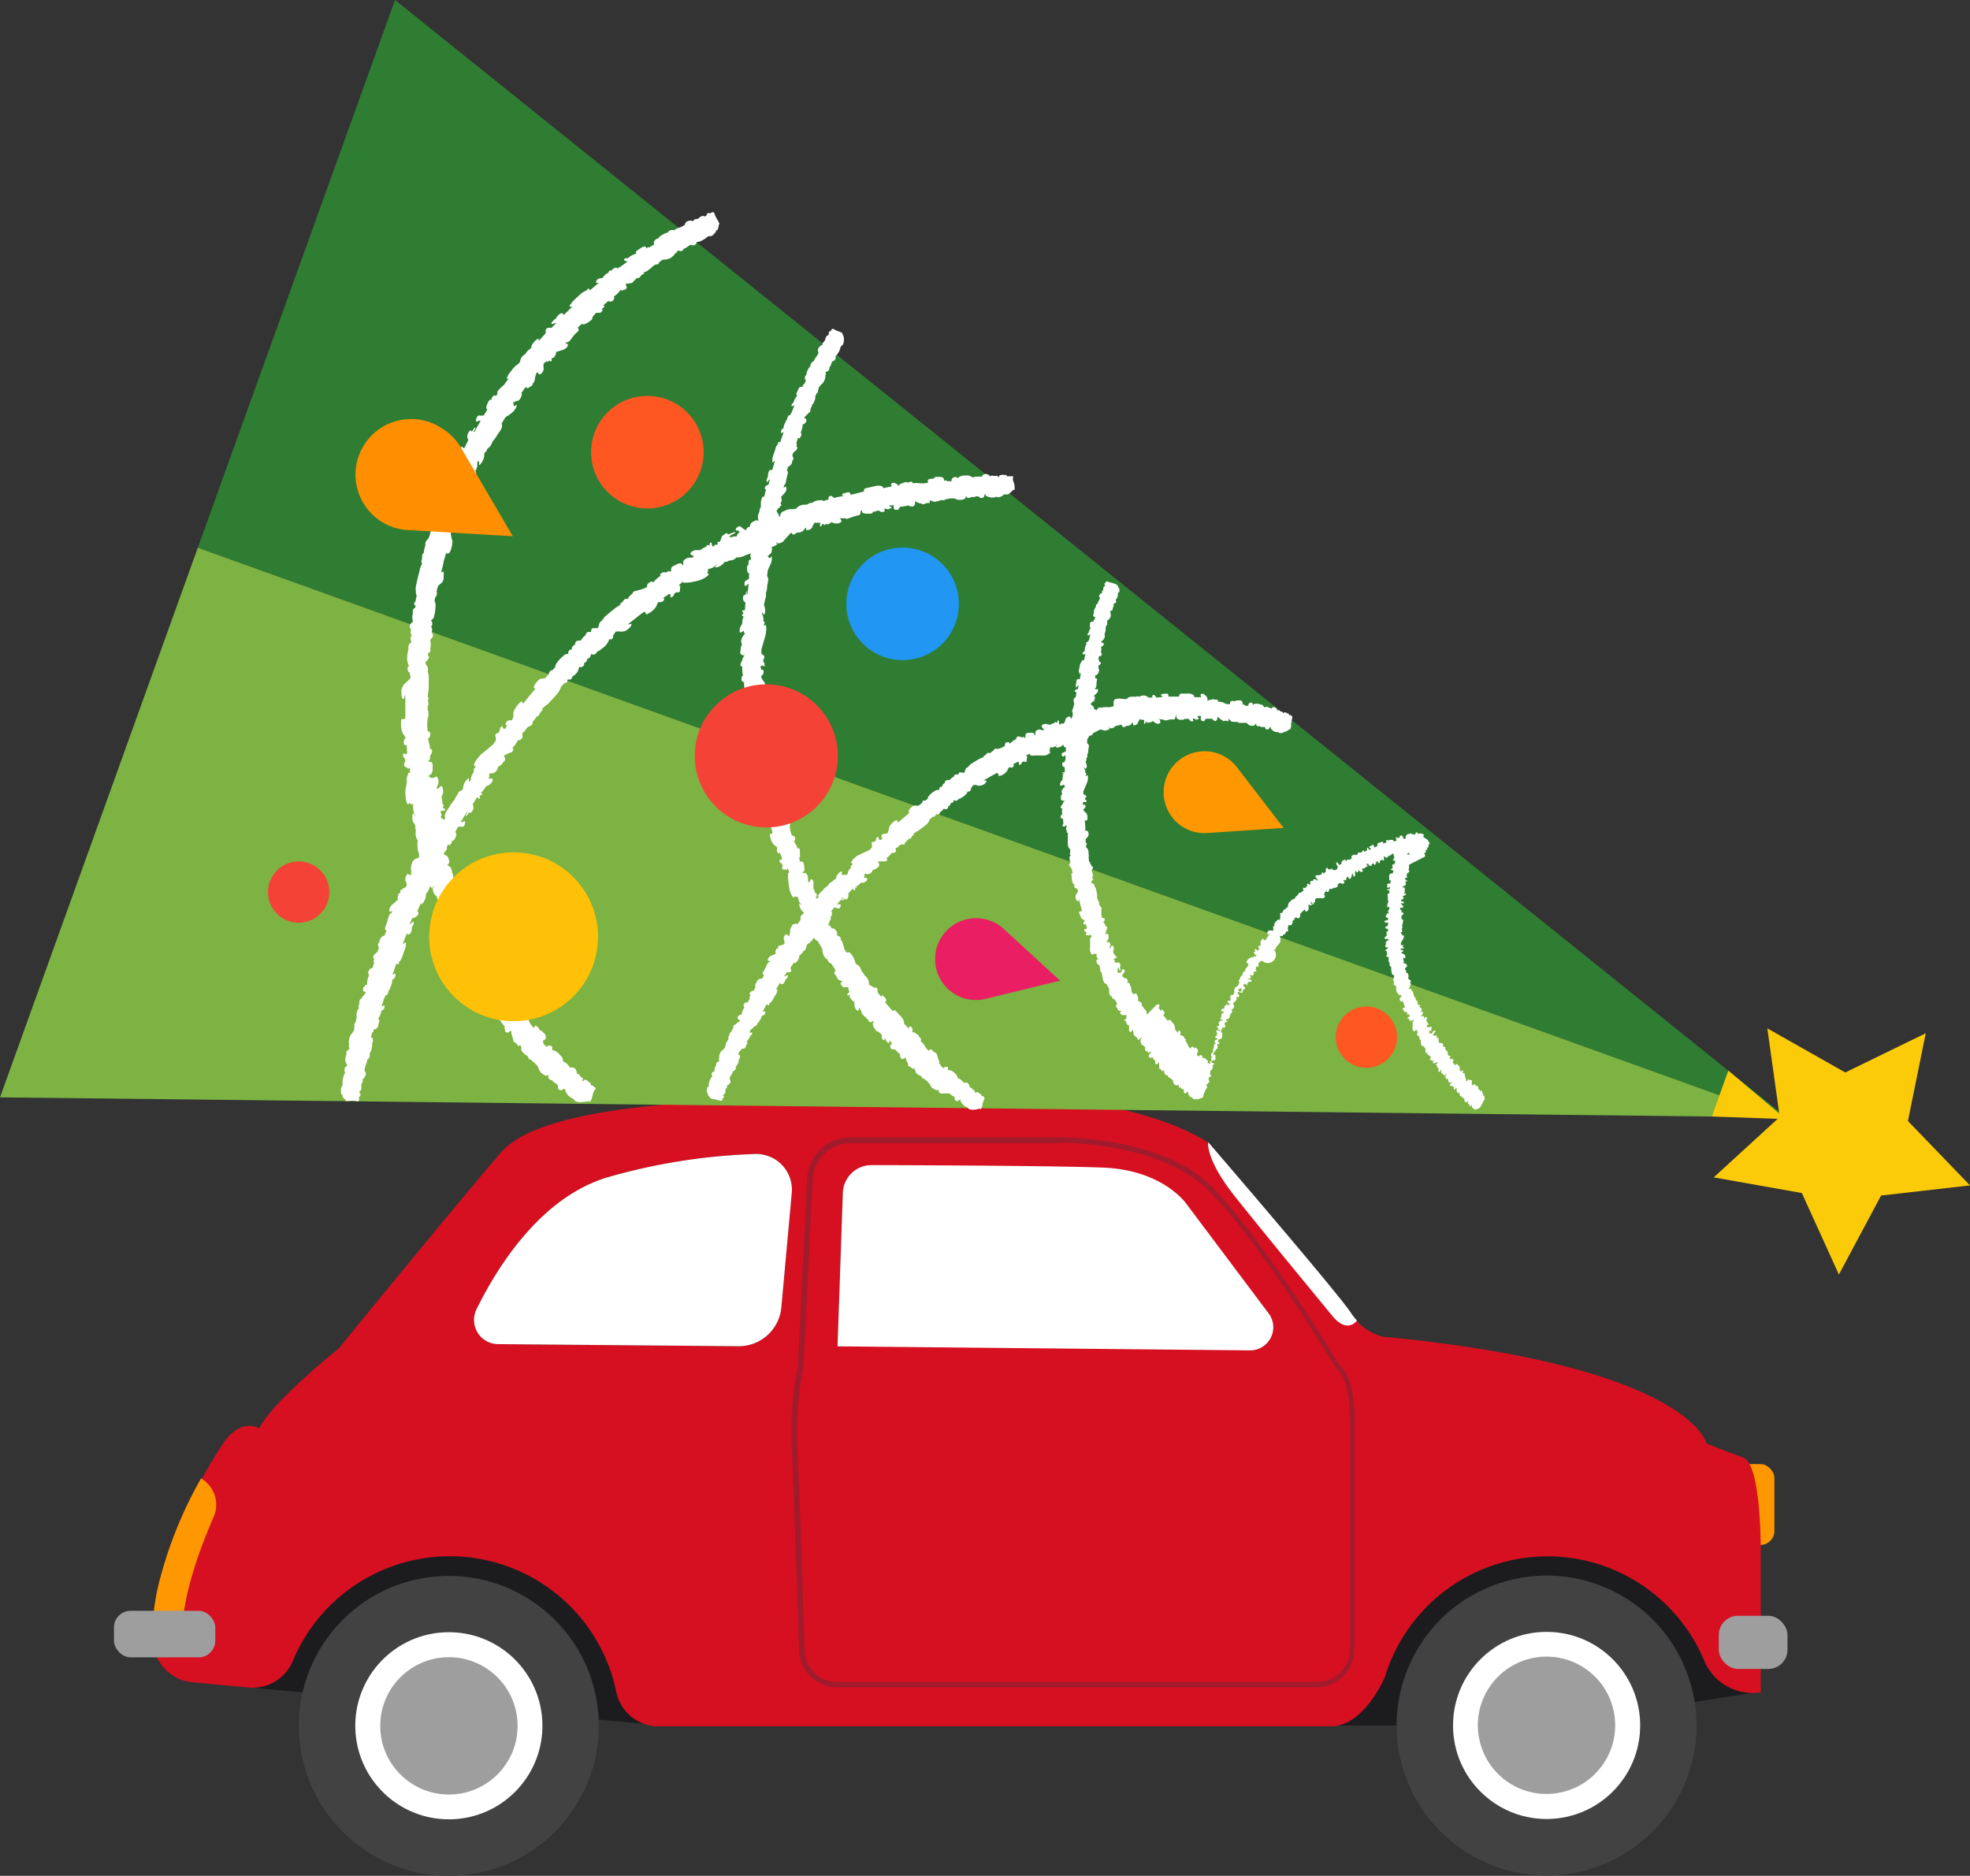
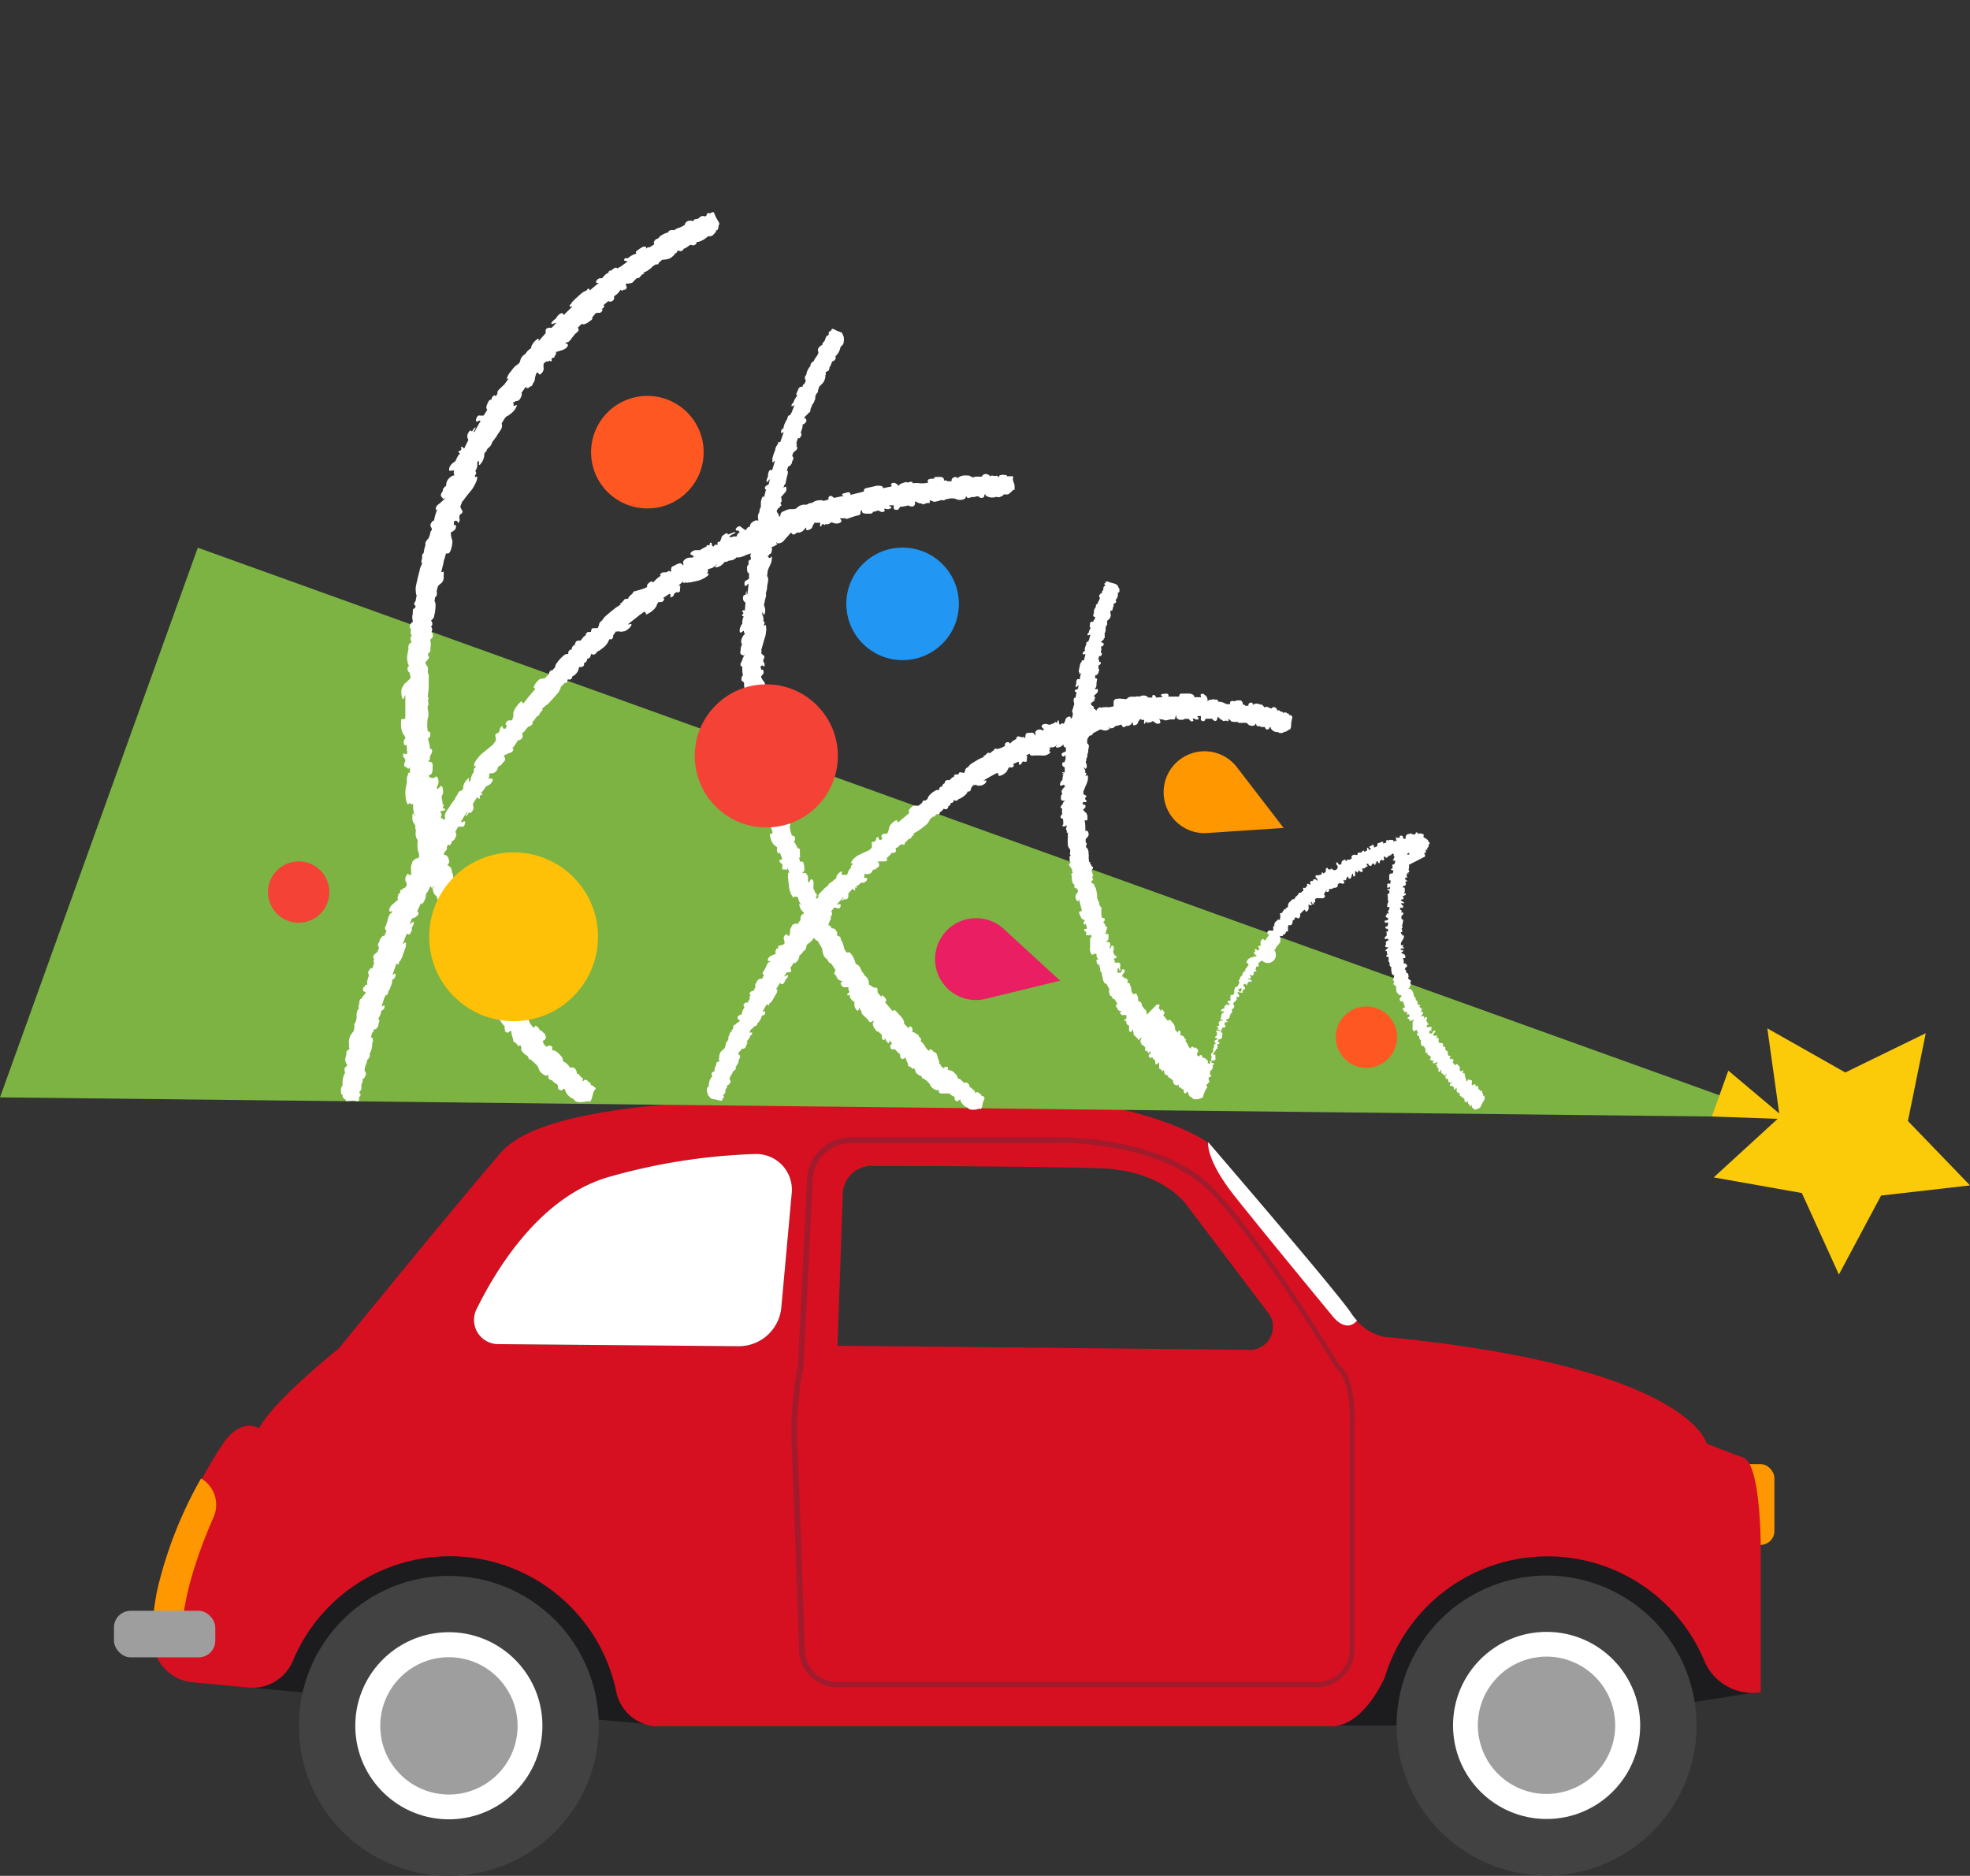
<svg xmlns="http://www.w3.org/2000/svg" viewBox="0 0 170.11 162">
  <rect x="0" y="0" width="170.11" height="162" fill="#333333" stroke="none" />
  <defs>
    <style>.cls-1{isolation:isolate;}.cls-2{fill:#ff9800;}.cls-3{fill:#1c1c1f;}.cls-4{fill:#424242;}.cls-5{fill:#fff;}.cls-6{fill:#d61020;}.cls-7{fill:#9e9e9e;}.cls-8{fill:#a21b2c;}.cls-9{mix-blend-mode:color-burn;}.cls-10{fill:#2e7d32;}.cls-11{fill:#7cb342;}.cls-12{fill:#fbcb0a;}.cls-13{fill:#ff5722;}.cls-14{fill:#f44336;}.cls-15{fill:#2196f3;}.cls-16{fill:#e91e63;}.cls-17{fill:#ff8f00;}.cls-18{fill:#ffc107;}</style>
  </defs>
  <g class="cls-1">
    <g id="Layer_2" data-name="Layer 2">
      <g id="Layer_1-2" data-name="Layer 1">
        <rect class="cls-2" x="149.87" y="126.44" width="3.35" height="6.98" rx="1.2" />
        <polygon class="cls-3" points="18.67 145.47 57.5 149.04 133.54 149.01 151.96 146.09 145.26 132.56 95.36 127.7 40.71 127.72 21.36 127.72 18.67 145.47" />
        <circle class="cls-4" cx="38.76" cy="149.04" r="12.95" transform="translate(-101.15 84.69) rotate(-50.72)" />
        <circle class="cls-4" cx="133.55" cy="149.01" r="12.95" transform="translate(-45.29 59.26) rotate(-21.48)" />
        <circle class="cls-5" cx="38.76" cy="149.04" r="8.08" transform="translate(-3.14 0.85) rotate(-1.21)" />
        <circle class="cls-5" cx="133.55" cy="149.01" r="8.08" />
        <path class="cls-6" d="M150.52,125.87c-1.58-.57-3.15-1.2-3.15-1.2a.06.06,0,0,1,0,0c-.17-.58-2.53-6.73-27.58-9.2l-.24,0a4.63,4.63,0,0,1-2.36-1.36,5.07,5.07,0,0,1-.51-.65c-1.15-1.72-12.34-14.76-12.34-14.76s-5.87-4.45-21.58-4.16-35.21,0-39.51,5-14,16.92-14,16.92-5.59,4.45-6.88,6.89c0,0-1.58-1-3.15,1.38-.49.73-1.13,1.78-1.8,3a35.93,35.93,0,0,0-3.79,9.67,23.52,23.52,0,0,0-.43,3.65c0,.14,0,.29,0,.43a3.77,3.77,0,0,0,3.41,3.8l4.86.46a3.77,3.77,0,0,0,3.82-2.31,14.68,14.68,0,0,1,27.92,2.65,3.75,3.75,0,0,0,3.32,3l58.42,0c2.86,0,4.64-4.26,4.64-4.26a14.67,14.67,0,0,1,27.57-1.41,4.53,4.53,0,0,0,4.88,2.74V133.9S152.1,126.44,150.52,125.87ZM68.37,103l-.9,9.9a3.69,3.69,0,0,1-3.72,3.36L43,116.08a2.09,2.09,0,0,1-1.86-3c1.82-3.7,5.58-9.72,11.37-11.42a52,52,0,0,1,12.73-2A3.08,3.08,0,0,1,68.37,103Zm39.51,13.57-35.56-.35L72.78,103a2.48,2.48,0,0,1,2.57-2.31c4.9,0,15.7.06,19.78.21,5.36.21,7.34,3.17,7.34,3.17l7.14,9.44A2,2,0,0,1,107.88,116.58Z" />
        <circle class="cls-7" cx="38.76" cy="149.04" r="5.93" transform="translate(-111.33 183.5) rotate(-88.35)" />
        <circle class="cls-7" cx="133.55" cy="149.01" r="5.93" transform="translate(-64.62 176.77) rotate(-56.11)" />
        <path class="cls-2" d="M18.45,131c-1.07,2.44-2.64,6.55-2.73,9.93l-2.58.07a23.52,23.52,0,0,1,.43-3.65,35.93,35.93,0,0,1,3.79-9.67h0A2.63,2.63,0,0,1,18.45,131Z" />
        <path class="cls-5" d="M117.18,114.05c-1,1.15-2.13-.41-2.13-.41s-5.84-7.07-8.42-10.32-2.3-4.68-2.3-4.68,11.19,13,12.34,14.76A5.07,5.07,0,0,0,117.18,114.05Z" />
        <path class="cls-8" d="M113.74,145.72H72.29A3.26,3.26,0,0,1,69,142.57c-.19-5.61-.52-15.39-.65-17.86a29.51,29.51,0,0,1,.55-6.78l.79-16.13a3.76,3.76,0,0,1,3.76-3.58h18c.35,0,8.65-.06,13,4.07,4.14,4,10.77,14.85,11.21,15.59,1.48,1.15,1.31,4.89,1.3,5.05v19.52A3.28,3.28,0,0,1,113.74,145.72Zm-22.18-47H73.47a3.29,3.29,0,0,0-3.29,3.13L69.39,118v0a29.21,29.21,0,0,0-.54,6.68c.12,2.47.46,12.25.65,17.86a2.79,2.79,0,0,0,2.8,2.71h41.45a2.8,2.8,0,0,0,2.8-2.8V122.92s.16-3.72-1.15-4.69l0,0,0,0c-.07-.11-6.94-11.49-11.17-15.53C100.11,98.75,92.11,98.68,91.56,98.68Z" />
        <g class="cls-9">
          <path class="cls-5" d="M68.37,103l-.9,9.9a3.69,3.69,0,0,1-3.72,3.36L43,116.08a2.09,2.09,0,0,1-1.86-3c1.82-3.7,5.58-9.72,11.37-11.42a52,52,0,0,1,12.73-2A3.08,3.08,0,0,1,68.37,103Z" />
-           <path class="cls-5" d="M72.78,103l-.46,13.27,35.56.35a2,2,0,0,0,1.73-3.11L102.47,104s-2-3-7.34-3.17c-4.08-.15-14.88-.2-19.78-.21A2.48,2.48,0,0,0,72.78,103Z" />
        </g>
        <rect class="cls-7" x="9.84" y="139.11" width="8.75" height="4.02" rx="1.44" />
-         <rect class="cls-7" x="148.42" y="139.54" width="5.93" height="4.59" rx="1.65" />
-         <polygon class="cls-10" points="154.27 96.5 34.11 0 17.08 47.3 153.76 96.49 154.27 96.5" />
        <polygon class="cls-11" points="153.76 96.49 17.08 47.3 0 94.77 153.76 96.49" />
        <polygon class="cls-12" points="153.68 96.46 152.61 88.81 159.34 92.62 166.29 89.23 164.75 96.81 170.11 102.37 162.43 103.25 158.79 110.07 155.59 103.03 147.98 101.68 153.68 96.46" />
        <polygon class="cls-12" points="154.22 96.65 149.24 92.46 147.82 96.42 154.22 96.65" />
        <circle class="cls-13" cx="117.99" cy="89.57" r="2.65" />
        <circle class="cls-14" cx="25.79" cy="77.04" r="2.65" />
        <circle class="cls-15" cx="77.94" cy="52.15" r="4.86" />
        <circle class="cls-13" cx="55.9" cy="39.05" r="4.86" />
        <path class="cls-2" d="M104.25,71.94h0l6.6-.44.16.22-4.2-5.46h0a3.59,3.59,0,0,0-1.37-1.08,3.53,3.53,0,1,0-2.85,6.47A3.46,3.46,0,0,0,104.25,71.94Z" />
        <path class="cls-16" d="M85.12,86.26h0l6.42-1.57.2.19-5.07-4.66h0a3.38,3.38,0,0,0-1.54-.82,3.53,3.53,0,1,0-1.7,6.86A3.58,3.58,0,0,0,85.12,86.26Z" />
        <path class="cls-5" d="M29.84,95.08h0a1.34,1.34,0,0,0,.28,0s0,0,0,0a2.11,2.11,0,0,1,.65,0A.15.15,0,0,0,31,94.9a1.23,1.23,0,0,0,0-.19,0,0,0,0,0,0,0h0c.05,0,.12,0,.13-.16a.13.13,0,0,0-.09-.14c0-.05,0-.1,0-.14s0,0,0,0a.34.34,0,0,0,.16-.31.32.32,0,0,0,0-.18s0,0,0,0a.39.39,0,0,1,.06-.24c.09-.17.09-.27,0-.29a.62.62,0,0,0,.27-.3.37.37,0,0,0-.05-.48h0s0,0,0-.08a2,2,0,0,1,.12-.46,1.08,1.08,0,0,0,.11-.41.49.49,0,0,0,.19-.23c.05-.13.05-.2,0-.25a1.63,1.63,0,0,0,.11-.23,1.48,1.48,0,0,0,.12-.73.18.18,0,0,0,.07-.13c0-.15,0-.31-.09-.35a.32.32,0,0,1-.09,0l.11-.41h0c.07,0,.11-.1.13-.19a.31.31,0,0,1,0-.1l.08,0c.08,0,.23-.09.3-.26a2,2,0,0,0,.06-.26c.09-.31.09-.3-.06-.37a1.57,1.57,0,0,0,.19-.35,1.42,1.42,0,0,0,.1-.38A.36.36,0,0,0,33.2,87c0-.09,0-.18,0-.19l-.25.13.21-.7a1.57,1.57,0,0,0,.13-.29c.09,0,.16,0,.22-.2a.9.9,0,0,1,.06-.22c.06-.07.14-.13.12-.25s0,0,0,0a1.25,1.25,0,0,0,.11-.23,1.47,1.47,0,0,0,.07-.43l.12-.08a.42.42,0,0,0,.16-.38c0-.14-.1-.08-.17,0l-.08,0,.31-.89s0,0,0,0v-.06a.33.33,0,0,1,.1.06s.08,0,.12,0a.2.2,0,0,0,0-.15,1.28,1.28,0,0,0,.28-.43c.06-.16.11-.33.17-.49.16-.43.2-.53.15-.59h0c0-.06.08-.13,0-.19s-.06,0-.09,0a.12.12,0,0,0-.09.1h0s0,0-.07,0l.17-.45.18-.45h0c.18.17.31.07.43-.3a1,1,0,0,0,0-.21c0-.06.07-.11.11-.18s.11-.33,0-.34l-.31.25.22-.53A.68.68,0,0,0,36,79.1a.22.22,0,0,0,.1-.31.09.09,0,0,0,0-.06l-.08,0,.35-.79h0V78c0,.11.07.12.14,0a1.29,1.29,0,0,0,.27-.65.34.34,0,0,1,0-.1.52.52,0,0,1,.06-.13,1.08,1.08,0,0,0,.24-.45l.12-.14a.34.34,0,0,0,.06.12c.12.2.11,0,.13-.1a.08.08,0,0,1,0-.06l0,.07.12,0h0a.33.33,0,0,0-.1.41.58.58,0,0,0,.28.41c.08.26.19.51.28.76,0,.06-.07.12-.11.17a.29.29,0,0,0,0,.29.66.66,0,0,0,.14.18.66.66,0,0,1,0,.15.66.66,0,0,0,.35.49.94.94,0,0,1,.16.14.22.22,0,0,1-.13.06c-.1,0-.1.14,0,.28s.17.31.28.32a1,1,0,0,1,.42.14s0,0,.05,0l0,.13a.18.18,0,0,0,0,.15.14.14,0,0,0,.06.1.77.77,0,0,0,0,.15A.29.29,0,0,1,39,81s-.07,0-.06.13.15,0,.22.12-.09.13,0,.26a.09.09,0,0,0,0,0h.08a.64.64,0,0,0,.12.32.52.52,0,0,0,.22.24l0,.4a.68.68,0,0,0,0,.31.47.47,0,0,0,.19.28c.11,0,.15,0,.18-.13a1,1,0,0,1,.08-.18c0,.1.05.2.08.3s.07.21.11.3h0c-.1-.06,0,.15.05.29.15.31.38.48.53.83,0,.1.17.17.22.13a.46.46,0,0,1,.29,0,.6.6,0,0,1-.09.13c-.14.14-.1.36,0,.59,0,0,0,.06.06.1.12.31.16.38.32.37a.42.42,0,0,0,.08.12,2.37,2.37,0,0,0,.23.3,2.16,2.16,0,0,0,0,.36.36.36,0,0,0,.17.25c.11.07.1,0,.11-.12a.08.08,0,0,1,0-.06l.09.13,0,0s0,.2.12.36.2.14.21.05a1.61,1.61,0,0,0,0-.22.08.08,0,0,1,0,0l.15.23a.44.44,0,0,0,.09.13h0c-.05,0-.09.11-.16.13s-.11.21,0,.38.16.16.29.16l.12,0,.1.16.19.27a2.57,2.57,0,0,0,.21.24.19.19,0,0,0,0,.23.23.23,0,0,0,.08.23.2.2,0,0,0,.28,0,.24.24,0,0,1,.18-.1,2.64,2.64,0,0,0,.11.56.8.8,0,0,0,.08.16h0c-.07,0,0,.11,0,.17s.28.17.37.36.12,0,.17,0l.08,0,0,0,.06.2a1.54,1.54,0,0,1,0,.17c0,.14.2.3.34.43a.4.4,0,0,0,.17.09l.11.15s0,.12.07.17.08,0,.11,0a2.67,2.67,0,0,0,.36.32.2.2,0,0,0,.06.07c.07.06.13.15.2.2a3.59,3.59,0,0,0,.15.37c.11.24.53.51.65.45a.62.62,0,0,0,.12-.08.67.67,0,0,1,0,.24c0,.1.1.17.2.22a.13.13,0,0,0,.1,0,1,1,0,0,0,.41.33l.12.14a2.07,2.07,0,0,0,0,.22c0,.15.29.25.39.17l.1-.1.12,0a.1.1,0,0,0,0,.1,1.25,1.25,0,0,0,.74.78.44.44,0,0,0,.12.15.54.54,0,0,0,.2.1c.13,0,.27.08.35,0s0,0,0,0l0,0h0s0,0,0,0h0a.35.35,0,0,0,.21,0,2.76,2.76,0,0,0,.43-.07l.11.09c0-.11.14-.18.14-.3s0,0,0,0c.11-.3.11-.58.27-.75s.08-.16-.13-.33l-.08-.06-.05,0-.09-.06v0c0-.07,0-.14-.07-.2a.14.14,0,0,0-.09,0s-.06-.11-.16-.18-.22-.06-.28,0,0,.07-.08.08,0-.12,0-.18a.14.14,0,0,0-.08-.14.37.37,0,0,1-.18-.17c-.1-.16-.19-.2-.26-.12a.61.61,0,0,0-.1-.4.33.33,0,0,0-.45-.15h0a1.43,1.43,0,0,1-.15-.18c-.22-.26-.36-.36-.44-.3a1.1,1.1,0,0,0-.09-.28.42.42,0,0,0-.08-.2.37.37,0,0,0-.11-.11l0,0a1.41,1.41,0,0,0-.36-.34.7.7,0,0,0-.37-.12h0l0,0h0c0-.1.09-.18,0-.3a.29.29,0,0,0-.36-.06l-.09.09-.29-.29,0,0a.2.2,0,0,0-.08-.22L47,89.82l.07-.06c.09-.07.08-.28,0-.42s-.12-.12-.18-.19-.2-.22-.29-.16,0,0,0-.08c-.21-.29-.33-.38-.42-.28a.61.61,0,0,0-.09.16s0,0,0,0l-.25-.31a2.34,2.34,0,0,1-.18-.35,2.11,2.11,0,0,0-.37-.58c.11-.06.1-.15,0-.31s-.12-.09-.14-.17,0-.2-.13-.23h0c-.17-.22-.38-.36-.47-.31l0,0a.62.62,0,0,0,.06-.31.36.36,0,0,0-.2-.35c-.13-.06-.13,0-.15.15l0,.07-.45-.67a.09.09,0,0,1,.07,0s.06-.11,0-.24a2.23,2.23,0,0,0-.17-.43c-.08-.14-.18-.28-.27-.42-.36-.59-.31-.49-.56-.41h0l-.62-1.09c.22-.08.22-.26,0-.56l0,0s0,0,0,0c-.08-.18-.19-.3-.25-.23l0,.2,0,0,0,0-.33-.63a.87.87,0,0,0,.1-.24.2.2,0,0,0-.16-.28h-.09l-.08,0L41,80.58q.09,0,0-.24a.16.16,0,0,0,0-.13,1.21,1.21,0,0,0-.31-.63l0,0a.77.77,0,0,0-.16-.39h0c-.12-.16-.08-.35-.12-.53a.72.72,0,0,0-.23-.38C40,78.12,40,78,40,77.76a1.7,1.7,0,0,0,0-.22,1.19,1.19,0,0,0-.14-.44L39.75,77a.31.31,0,0,0-.34-.24h-.09l-.16-.49a.2.2,0,0,0,0-.09c0-.22,0-.44-.06-.66a.3.3,0,0,0-.1-.2s.06-.05,0-.17a.49.49,0,0,0-.13-.28.72.72,0,0,0-.22-.14v-.06l0,0a.33.33,0,0,0,.12-.39c-.06-.26-.18-.42-.33-.44s-.08,0-.1,0l0-.18.18-.22a.28.28,0,0,0,.06-.29l0,0,.12-.23s.05,0,.07.07.06,0,.14-.07a.66.66,0,0,0,.12-.29h0a.34.34,0,0,0,.24-.19c.14-.23.17-.42.09-.55a.08.08,0,0,0-.07,0l.1-.19h0s0,0,0,0l.17-.3a1.45,1.45,0,0,1,.35,0c.08,0,.15,0,.2-.15a.47.47,0,0,0,.05-.27c0-.08-.11-.07-.18,0a.2.2,0,0,1-.18,0l.25-.43.25-.42.08,0c-.08.13-.2.29-.16.34s.17-.15.28-.3l.06,0c.06.08.14,0,.21-.11a.51.51,0,0,0,.11-.4l-.06-.2c.12-.21.25-.41.38-.61a.23.23,0,0,1,.12.12s.07,0,.12,0-.06-.14,0-.25.13,0,.19-.09,0,0,0-.06-.07-.1-.1-.15v0c.1,0,.24-.19.43-.5l.23-.11a.66.66,0,0,0,.21-.17.51.51,0,0,0,.15-.29c0-.12-.08-.11-.16-.11a.85.85,0,0,1-.16,0l-.06,0a.4.4,0,0,0,.07-.34s0,0,0-.07.25,0,.44-.1a.67.67,0,0,0,.33-.52h0a.84.84,0,0,0,.32-.21l.06-.1c.26-.25.28-.29.18-.52s-.08-.14-.21,0l0,0,.08-.11.33-.14.1-.06h0l.29-.1a.4.4,0,0,0,.17-.23c0-.13-.06-.09-.12-.08a4,4,0,0,0,.53-.76c.08.07.17,0,.28-.09a.28.28,0,0,0,.09-.32,1.2,1.2,0,0,1,0-.19.91.91,0,0,1,.16-.11,2.07,2.07,0,0,1,.36-.44c.06,0,.11,0,.17-.09a.18.18,0,0,0,.17-.12.27.27,0,0,0,0-.16,4.4,4.4,0,0,0,.4-.54l0,0h0c0,.07.09,0,.14-.05s.13-.29.28-.4,0-.13,0-.17l.22-.19.18-.16.05,0c.28-.27.56-.6.83-.9a1.15,1.15,0,0,0,.28-.43.3.3,0,0,0,.07-.21l.34-.35h0c.2,0,.2,0,.25-.29v0l0,0a.43.43,0,0,1,.19,0c.08,0,.15-.08.21-.17a.22.22,0,0,0,0-.1A1,1,0,0,0,50,57.6l0,0a.67.67,0,0,0,.24,0,.3.3,0,0,0,.18-.14.29.29,0,0,0,0-.21h0l.06,0a.4.4,0,0,0,.23-.38.13.13,0,0,0,.09,0,.31.31,0,0,0,.2-.23l.06-.19.06.06c.16.06.33,0,.45-.24A1.39,1.39,0,0,0,52,56a1.56,1.56,0,0,0,.61-.79v0c.05,0,.11,0,.2,0a.32.32,0,0,0,.13-.34,3.73,3.73,0,0,0,.24-.34h0a.13.13,0,0,0,.12,0h.22a.25.25,0,0,0,.24,0h.07c.09,0,.22-.05.39-.19a1,1,0,0,0,.31-.36c0-.12-.06-.12-.21-.06l-.11,0,0,0,.69-.54.35-.28.36-.26a.16.16,0,0,1,.16.17c0,.11.17,0,.37-.12a1.63,1.63,0,0,0,.53-.52,1.41,1.41,0,0,1,.18-.37H57a.33.33,0,0,0,.33-.18c.07-.13,0-.14-.09-.16l.55-.37c.1,0,.13.11.1.24s0,.06.17,0,.06-.19.24-.32.15,0,.35-.08l.07-.08a.82.82,0,0,1,0-.21c0-.15.11-.3-.14-.26h0L59,50.2h0c-.05.15,0,.16.27.1,0,.06.16,0,.24,0l.09,0,.59-.13a1.69,1.69,0,0,0,.46-.16,1.73,1.73,0,0,0,.49-.32c.13-.15,0-.17-.11-.18h0a.23.23,0,0,0,.1-.15.14.14,0,0,0,0-.09s0-.07,0-.11l.3-.09a1,1,0,0,0,.48-.37.36.36,0,0,1-.11.18c-.09.07,0,.15.09.11a1,1,0,0,0,.57-.33l.12-.13,0,0s0,0,0,0a.27.27,0,0,1,.18,0c.15-.15.32-.11.48-.16a.72.72,0,0,0,.36-.24l0,0a1,1,0,0,0,.28,0l.34-.1.18-.09.43-.15a.19.19,0,0,1,0,.07.23.23,0,0,0,0,.26s0,0,0,0l0,.23-.08,0s-.07,0-.1.11a.52.52,0,0,0,0,.28h0a.31.31,0,0,0-.14.25c0,.24,0,.41.09.48s0,0,.08,0l0,.19h0a0,0,0,0,1,0,0l0,.31a1.86,1.86,0,0,1-.28.18.21.21,0,0,0-.11.21.3.3,0,0,0,.05.24c.06,0,.11,0,.16-.07s.08-.11.13-.12c0,.3-.06.59-.09.89l-.06.05c0-.14,0-.32,0-.34s-.08.2-.11.37h-.07c-.08,0-.12.06-.13.19a.45.45,0,0,0,.07.36.71.71,0,0,1,.13.12l-.05.65a.24.24,0,0,1-.14,0s-.07,0-.09.08.1.06.1.17-.11.06-.11.18a.08.08,0,0,0,0,.05l.14.06h0a1.06,1.06,0,0,0-.12.6l-.12.21a.81.81,0,0,0-.09.25.47.47,0,0,0,0,.29c0,.09.12,0,.17,0l.12-.1h.06a.32.32,0,0,0,.11.28l0,0c-.1,0-.2.15-.28.34a.63.63,0,0,0-.07.3.53.53,0,0,0,.08.26h0a.76.76,0,0,0-.12.34.34.34,0,0,0,0,.1c-.06.34-.05.37.14.46s.13,0,.17-.11,0,0,0,0v.12a3.18,3.18,0,0,1-.16.32.42.42,0,0,0,0,.1l0,0a1.59,1.59,0,0,0-.14.26.34.34,0,0,0,0,.26c.05.1.09,0,.13,0a3,3,0,0,0,0,.42,2.7,2.7,0,0,0,.06.41c-.09,0-.12.12-.13.26s0,.19.11.25.07.07.11.11a1.29,1.29,0,0,1,0,.19,1.48,1.48,0,0,1,0,.51.22.22,0,0,0,0,.17.19.19,0,0,0,0,.2.23.23,0,0,0,.07.13,2.18,2.18,0,0,0,.08.6s0,0,0,0h0s-.06.06-.06.14.11.25.08.43a.09.09,0,0,0,.11.08l0,.27v.29c0,.18,0,.36,0,.55s0,.38.07.56a1.13,1.13,0,0,0,.14.43.27.27,0,0,0,.1.16c0,.14.05.28.07.43a.05.05,0,0,0,0,0c-.08.19-.08.19.07.33v.06a.56.56,0,0,1-.09.17c0,.06,0,.17,0,.25s0,.06.06.06a.9.9,0,0,0,.13.51v.05a.74.74,0,0,0-.1.22c0,.13,0,.33.15.32h0a.13.13,0,0,0,0,.06.31.31,0,0,0,.17.34.29.29,0,0,0,0,.08.26.26,0,0,0,.08.26l.11.12a.08.08,0,0,0-.07,0,.4.4,0,0,0,0,.48,1.35,1.35,0,0,0,0,.32,3.07,3.07,0,0,0,.15.54.52.52,0,0,0,.2.26h0a.2.2,0,0,0-.05.2c0,.13.14.22.22.2a1.58,1.58,0,0,0,.18.3l0,0h0a.14.14,0,0,0,0,.11l-.06.21a.35.35,0,0,0-.09.23s0,0,0,.07a.62.62,0,0,0,0,.42.84.84,0,0,0,.19.37c.08.06.11,0,.1-.19s0-.08,0-.12h0c.07.26.15.51.22.77s.15.51.23.76c0,.1-.08.16-.17.14s-.07.16,0,.38a1.23,1.23,0,0,0,.3.58,1.5,1.5,0,0,1,.26.21l0,.15a.35.35,0,0,0,.09.35c.09.08.11,0,.14-.08l.21.57a.16.16,0,0,1-.21.08s-.06,0,0,.17.14.07.22.25-.06.15,0,.35c0,0,0,.07.05.07a1.16,1.16,0,0,1,.18,0c.11,0,.22.1.22-.14,0,0,0,0,0,0l.17.43v0c-.12-.06-.13,0-.11.26-.05,0,0,.16,0,.25a.19.19,0,0,0,0,.08l.07.59a2,2,0,0,0,.1.45,1.3,1.3,0,0,0,.25.47c.12.12.13,0,.14-.12h0a.14.14,0,0,0,.12.09h.06l.1,0a1.33,1.33,0,0,0,.07.29.75.75,0,0,0,.3.43.24.24,0,0,1-.15-.09c-.06-.08-.13,0-.09.11a1,1,0,0,0,.27.52.52.52,0,0,1,.11.1l0,0,0,0s0,0,0,.08a.26.26,0,0,0-.15.1.42.42,0,0,0-.12.45l0,0c-.1.12-.19.25-.29.38a.08.08,0,0,1-.05,0c0-.11-.13-.07-.24,0a.15.15,0,0,0-.16.1.42.42,0,0,0-.06.14.48.48,0,0,0-.11.36,1.45,1.45,0,0,1-.09.41.21.21,0,0,1-.17-.12c0-.07-.13,0-.2.07a.39.39,0,0,0-.09.33,1,1,0,0,1,.07.36l-.19.15c-.08,0-.15,0-.23.06l0,0s-.07,0-.12,0,0,.11,0,.17l-.09.08s-.06,0-.09,0,0,0,0,.06l0,0h0c-.11.2-.1.31,0,.36l0,0,0,0-.42.18a.5.5,0,0,0-.19.13.39.39,0,0,0-.12.24c0,.11.09.1.16.1h.08l-.12.13h0c0-.1-.1,0-.17.13s-.18.45-.36.68c-.05.06-.05.18,0,.21a.3.3,0,0,1,.08.08l-.19.32c-.15-.07-.27,0-.4.17s0,.05,0,.07c-.18.2-.21.25-.13.38l-.15.36h0l-.25.1a.27.27,0,0,0-.12.21c0,.1.07.07.12.06a.48.48,0,0,0-.09.13c-.08.16,0,.18,0,.18l-.22.4h0c-.1-.11-.19,0-.28.08s-.06.17,0,.27,0,.06,0,.09a1,1,0,0,0-.21.59h0l0,0a.14.14,0,0,0-.21.07c-.06,0-.11,0-.13.12a.17.17,0,0,0,.08.23.52.52,0,0,1,.11.1l-.14.11a1.37,1.37,0,0,0-.21.15l-.09.1h0c0-.06-.09,0-.12.06s0,.26-.13.38,0,.11,0,.14l-.07,0c-.08,0-.14.19-.18.33a.36.36,0,0,0-.06.11,1.18,1.18,0,0,0,0,.2,1.34,1.34,0,0,0-.12.24.13.13,0,0,0-.1.1c0,.06,0,.09,0,.1a2.77,2.77,0,0,0-.09.33s-.06,0-.08.08a1.86,1.86,0,0,0-.22.19c-.15.14-.24.53-.16.61l0,0c-.08,0-.07.09,0,.25v0l-.18.08c-.07,0-.1.11-.11.2a.19.19,0,0,0,0,.08.7.7,0,0,0-.13.32.41.41,0,0,0,0,.19.66.66,0,0,0-.19.09.23.23,0,0,0,0,.34h0a1.08,1.08,0,0,0-.31.67l0,.19a.34.34,0,0,0-.17.34c0,.12,0,.27.1.29a.08.08,0,0,0,0,0,.12.12,0,0,0,0,.15l.19.21a.42.42,0,0,0,0,.06h0c.08,0,.16.06.25.07h0a3.7,3.7,0,0,1,.61.14c.07,0,.15,0,.19-.06a.88.88,0,0,0,0-.15v0h0s.12,0,.14-.09a.13.13,0,0,0-.07-.13.61.61,0,0,0,0-.11l0,0c.06,0,.13,0,.18-.21a.23.23,0,0,0,0-.14s0,0,0,0a.31.31,0,0,1,.09-.18c.1-.11.1-.19,0-.23a.45.45,0,0,0,.28-.17.28.28,0,0,0,0-.39h0a.14.14,0,0,0,0-.06,1.33,1.33,0,0,1,.16-.34.81.81,0,0,0,.15-.3.35.35,0,0,0,.19-.14c.06-.09.07-.15,0-.19a1,1,0,0,0,.12-.16.94.94,0,0,0,.18-.55.12.12,0,0,0,.08-.09.25.25,0,0,0-.06-.3l-.08,0c0-.1.09-.2.14-.3h0a.15.15,0,0,0,.13-.12.24.24,0,0,0,0-.08l.07,0c.07,0,.23,0,.3-.13s0-.13.08-.19c.11-.23.11-.22,0-.32a.8.8,0,0,0,.21-.23.93.93,0,0,0,.13-.28.29.29,0,0,0,.14-.08c0-.07,0-.14,0-.17l-.24,0,.13-.25L65,88.8a.78.78,0,0,0,.14-.2c.08.07.15,0,.22-.1s0-.12.07-.16.14-.07.13-.17l0,0a.37.37,0,0,0,.12-.16.87.87,0,0,0,.11-.32l.11,0a.24.24,0,0,0,.18-.25c0-.13-.08-.1-.16-.08h-.07l.36-.64s0,0,0,0h0v0a.31.31,0,0,1,.09.07.07.07,0,0,0,.11,0,.11.11,0,0,0,0-.11.83.83,0,0,0,.28-.28c.07-.11.13-.23.2-.35.19-.3.23-.37.19-.44h0a.15.15,0,0,0,.06-.15s0,0-.08,0a.1.1,0,0,0-.09.06h0a.1.1,0,0,0,0,0c.12-.22.26-.43.39-.64h0c.15.19.28.15.41-.13a.35.35,0,0,0,.06-.16.6.6,0,0,0,.12-.11c.09-.11.13-.24.06-.27l-.31.12.24-.37a.65.65,0,0,0,.24,0,.14.14,0,0,0,.12-.22.33.33,0,0,0,0-.06.19.19,0,0,1-.06-.07c.11-.18.24-.37.36-.55l0,0a.13.13,0,0,0,0,.06c0,.09,0,.12.12,0a.75.75,0,0,0,.29-.46s0-.06,0-.09l.06-.08c.1-.09.21-.14.25-.3l.16-.11a.53.53,0,0,0,.15-.31c0-.2.11-.24.25-.33a1.69,1.69,0,0,0,.34-.36l.08-.1c.1.19.16.24.3.27l.39.66h0a2.88,2.88,0,0,0,.09.48,1,1,0,0,0,.24.39c.14.14.1,0,.09-.1s0,0,0-.06l0,.06.08-.07h0a.29.29,0,0,0,0,.35.5.5,0,0,0,.3.27l.35.54a1,1,0,0,1-.06.16.21.21,0,0,0,0,.22.4.4,0,0,0,.15.12l0,.1c.14.25.23.28.36.32a.37.37,0,0,1,.15.08.15.15,0,0,1-.1.07c-.07,0-.05.13,0,.23s.19.21.28.2a.84.84,0,0,1,.35,0s0,0,0,0a.41.41,0,0,1,0,.09.2.2,0,0,0,0,.13.23.23,0,0,0,.07.07s0,.07,0,.11a.26.26,0,0,1-.17.14s0,.06,0,.12.12,0,.19,0,0,.12,0,.21,0,0,0,0l.06,0a.59.59,0,0,0,.14.23.47.47,0,0,0,.22.15l0,.32a.57.57,0,0,0,.08.24c.05.08.1.17.19.19s.11-.07.13-.15a.83.83,0,0,1,0-.15,1.13,1.13,0,0,0,.11.22,1.59,1.59,0,0,0,.13.22h0c-.08,0,0,.12.09.23s.37.3.53.56c0,.07.16.1.19.07a.4.4,0,0,1,.24-.1l-.06.12c-.1.14,0,.3.06.48l.07.06c.13.23.18.28.3.25l.08.08a1.43,1.43,0,0,0,.23.2,1.45,1.45,0,0,0,0,.29.27.27,0,0,0,.16.17c.1,0,.08-.05.08-.11a.06.06,0,0,1,0-.06l.09.09,0,0s0,.16.14.27.17.08.17,0a1,1,0,0,0,0-.17.05.05,0,0,1,0,0l.16.16a.24.24,0,0,0,.08.09h0s-.06.1-.11.13-.07.19,0,.31a.18.18,0,0,0,.25.08h.11a.44.44,0,0,0,.09.11,4.27,4.27,0,0,0,.38.36.13.13,0,0,0,0,.18.18.18,0,0,0,.09.17c.1.06.17,0,.22,0a.26.26,0,0,1,.14-.1,2.28,2.28,0,0,0,.15.44l.07.12h0c-.06,0,0,.09,0,.14s.24.1.33.23.1,0,.13,0l.06,0,0,0a1.38,1.38,0,0,1,.12.29c0,.11.18.22.31.31a.26.26,0,0,0,.14.05l.1.1a.19.19,0,0,0,.07.14s.08,0,.1,0a2.26,2.26,0,0,0,.31.23s0,0,0,.05a1.24,1.24,0,0,0,.18.14c0,.09.09.18.14.28s.46.36.55.3l.1-.07a1.25,1.25,0,0,1,0,.19c0,.08.09.13.17.16H82a.65.65,0,0,0,.34.24l.1.1a1.21,1.21,0,0,0,0,.18.22.22,0,0,0,.32.11l.08-.09.1,0a.09.09,0,0,0,0,.09,1,1,0,0,0,.62.59.32.32,0,0,0,.26.17c.11,0,.22.06.28,0h0l0,0h0l0,0h0a.26.26,0,0,0,.16,0l.35-.08.09.06c0-.09.11-.15.11-.25s0,0,0,0a1.88,1.88,0,0,1,.19-.63s.06-.14-.11-.26l-.06,0,0,0-.08,0h0c0-.06,0-.13-.06-.17h-.07a.3.3,0,0,0-.14-.14c-.13-.07-.19,0-.23,0s0,.05-.07.06a.76.76,0,0,0,0-.15.13.13,0,0,0-.08-.11c-.07,0-.1-.07-.15-.13s-.16-.15-.21-.08a.52.52,0,0,0-.11-.32.27.27,0,0,0-.38-.09h0l-.13-.14c-.19-.2-.32-.27-.38-.21a.64.64,0,0,0-.09-.22.48.48,0,0,0-.08-.16.31.31,0,0,0-.1-.08v0a.72.72,0,0,0-.63-.3h0l0,0h0c0-.09.06-.16,0-.24a.22.22,0,0,0-.29,0,.27.27,0,0,1-.07.08l-.25-.21v0a.15.15,0,0,0-.09-.17l-.06,0,0-.06c.07-.06,0-.23-.06-.34L80.88,91c-.16-.15-.18-.17-.25-.1l0-.06c-.19-.22-.3-.27-.37-.17s0,.09,0,.13a.08.08,0,0,1,0,0l-.24-.22a2,2,0,0,1-.17-.27,1.48,1.48,0,0,0-.37-.41c.08-.07.07-.14,0-.25s-.1-.06-.13-.12,0-.17-.13-.18a0,0,0,0,0,0,0c-.17-.16-.36-.24-.43-.19l0,0c0-.07,0-.17,0-.26a.27.27,0,0,0-.19-.26c-.12,0-.11.06-.11.14s0,.05,0,.07l-.45-.48,0,0c.08,0,0-.3-.19-.52a3.84,3.84,0,0,0-.28-.3c-.37-.41-.31-.35-.5-.24h0l-.65-.76c.16-.11.14-.25-.06-.45l0,0s0,0,0,0-.19-.2-.23-.14l0,.17,0,0s0,0,0,0l-.36-.44a.65.65,0,0,0,0-.21.16.16,0,0,0-.18-.19l-.06,0-.07,0L75,85c.05,0,.05-.09,0-.19a.09.09,0,0,0,0-.11.82.82,0,0,0-.34-.45h0a.52.52,0,0,0-.19-.28s0,0,0,0-.13-.26-.19-.39a.51.51,0,0,0-.24-.26c-.17-.07-.18-.18-.23-.35a1.22,1.22,0,0,0-.07-.17.92.92,0,0,0-.18-.32l-.08-.11a.24.24,0,0,0-.31-.11l-.07,0-.22-.35a.11.11,0,0,0,0-.08,5,5,0,0,0-.16-.51.24.24,0,0,0-.12-.14s0-.05,0-.14a.29.29,0,0,0-.16-.19.6.6,0,0,0-.2-.07v0l0,0a.26.26,0,0,0,0-.33c-.1-.2-.23-.29-.35-.27a.12.12,0,0,0-.08,0L71.73,80a.85.85,0,0,0-.21-.11,3.29,3.29,0,0,1,.19-.47.18.18,0,0,0,0-.22l0,0a.41.41,0,0,0,.12-.42.14.14,0,0,0-.06-.07l.1-.13h0s0,0,0,0l.17-.21a1.77,1.77,0,0,1,.31.08.15.15,0,0,0,.18-.08.24.24,0,0,0,.06-.21c0-.07-.08-.09-.16-.07a.13.13,0,0,1-.15,0l.5-.57h.07c-.08.09-.2.19-.17.24s.16-.07.27-.17l0,.06c0,.08.12,0,.19,0a.42.42,0,0,0,.12-.31,1.29,1.29,0,0,1,0-.19l.37-.41a.5.5,0,0,1,.1.14s.05,0,.1,0,0-.12,0-.2.11,0,.17,0,0,0,0,0l-.07-.15v0c.09,0,.22-.09.41-.3l.2,0a.36.36,0,0,0,.19-.08c.07-.06.14-.11.15-.21s-.06-.12-.13-.14l-.14,0-.05,0c.1-.07.09-.17.09-.27s0,0,0-.06.22.08.39,0a.43.43,0,0,0,.32-.35h0a.46.46,0,0,0,.28-.09s0,0,.06-.06c.24-.15.25-.18.19-.41s-.06-.14-.18-.09l0,0,.07-.08c.1,0,.2,0,.3,0l.09,0h.29a.19.19,0,0,0,.15-.15c0-.1,0-.09-.09-.1a2.42,2.42,0,0,0,.5-.51c0,.08.14,0,.24,0s.1-.14.09-.25a1.11,1.11,0,0,1,0-.17l.14,0a1,1,0,0,1,.33-.29s.09,0,.14,0a.12.12,0,0,0,.16,0,.24.24,0,0,0,0-.13,1.85,1.85,0,0,0,.37-.37l0,0v0c0,.06.07,0,.12,0s.13-.23.26-.29,0-.1,0-.14l.19-.11.16-.09,0,0c.25-.16.51-.37.75-.56a.85.85,0,0,0,.25-.32.22.22,0,0,0,.07-.17l.3-.22h0c.16,0,.16,0,.22-.19h0l0,0a.29.29,0,0,1,.16,0c.07,0,.13,0,.18-.11a.16.16,0,0,0,0-.08.64.64,0,0,0,.33-.3l0,0a.65.65,0,0,0,.2.05c.12,0,.23-.16.2-.27h0a.26.26,0,0,0,.21-.28l.08,0c.09,0,.14-.07.17-.15l.06-.16a.12.12,0,0,0,0,.07c.12.1.27.06.38-.1a.72.72,0,0,0,.24-.1c.32-.2.52-.4.54-.57v0a.12.12,0,0,0,.17,0,.29.29,0,0,0,.12-.28,2,2,0,0,0,.2-.26h0a.08.08,0,0,0,.09,0l.18,0a.22.22,0,0,0,.2.06l.06,0c.07,0,.18,0,.32-.08a.62.62,0,0,0,.27-.26c0-.1,0-.13-.17-.1h-.09l0,0,.59-.34.59-.32a.18.18,0,0,1,.13.19c0,.1.13.07.3,0a1.1,1.1,0,0,0,.45-.37,1.46,1.46,0,0,1,.16-.3l.12,0a.21.21,0,0,0,.27-.1c.07-.1,0-.13-.06-.17l.46-.22a.2.2,0,0,1,.06.24s0,.07.14,0,.06-.16.21-.24.12.08.28,0l.06-.06a1.38,1.38,0,0,1,0-.2c0-.12.1-.25-.1-.27l0,0,.36-.16h0c0,.13,0,.15.2.15,0,.06.13,0,.2,0l.07,0h.48a1.2,1.2,0,0,0,.36,0,1,1,0,0,0,.41-.2c.1-.12,0-.16-.08-.19h0a.19.19,0,0,0,.09-.12.25.25,0,0,0,0-.08s0-.07,0-.11l.24,0a.65.65,0,0,0,.4-.25.26.26,0,0,1-.1.15c-.07,0,0,.14.07.12a.67.67,0,0,0,.47-.19l.09-.1,0,0h0a.24.24,0,0,0,.13.27.11.11,0,0,0,.08,0v.12h0v.22a1.66,1.66,0,0,1-.27.13.13.13,0,0,0-.09.14.18.18,0,0,0,.07.16.11.11,0,0,0,.14,0,.14.14,0,0,1,.12-.08l0,.58,0,0c0-.09,0-.22,0-.22s-.07.13-.09.24h-.07c-.08,0-.12,0-.12.13a.24.24,0,0,0,.08.24.57.57,0,0,1,.13.08l0,.42a.33.33,0,0,1-.14,0,.08.08,0,0,0-.09,0c0,.08.1,0,.11.12s-.11,0-.11.12l0,0a.61.61,0,0,1,.13,0h0q-.09.08-.09.39l-.12.15a.45.45,0,0,0-.08.17.25.25,0,0,0,0,.19c.06,0,.12,0,.18,0a.41.41,0,0,1,.11-.07h.06c0,.1,0,.14.11.18a.05.05,0,0,0,0,0c-.1,0-.19.11-.27.23a.28.28,0,0,0,0,.37h0a.4.4,0,0,0-.13.23s0,0,0,.06c0,.23,0,.25.14.3a.11.11,0,0,0,.17-.07s0,0,0,0v.08l-.15.22a.12.12,0,0,0,0,.07s0,0,0,0a1.22,1.22,0,0,0-.15.17.15.15,0,0,0,0,.18c0,.06.08,0,.11,0a1.43,1.43,0,0,0,0,.55c-.09,0-.12.09-.14.18s0,.13.11.16a.23.23,0,0,1,.1.07.56.56,0,0,1,0,.12,1,1,0,0,1,0,.35.11.11,0,0,0-.06.11A.13.13,0,0,0,92,71a.17.17,0,0,0,.06.08,1.45,1.45,0,0,0,.06.39v0h0c-.05,0-.07,0-.07.1s.09.16.07.28,0,.06.09.05l0,.18a.76.76,0,0,0,0,.15s0,0,0,0a6.27,6.27,0,0,0,0,.74.56.56,0,0,0,.11.28.17.17,0,0,0,.09.1l0,.28s0,0,0,0-.09.14.05.23h0v0l-.09.12c-.06,0,0,.12,0,.17a.1.1,0,0,0,0,0,.39.39,0,0,0,.08.33v0a1.11,1.11,0,0,0-.12.16.14.14,0,0,0,.13.2h0a.09.09,0,0,0,0,0,.16.16,0,0,0,.13.21l0,.06a.13.13,0,0,0,0,.17l.1.08a.09.09,0,0,0-.07,0,.22.22,0,0,0-.06.33.54.54,0,0,0,0,.22c0,.3.14.48.26.52h0a.14.14,0,0,0-.06.14.16.16,0,0,0,.19.13.72.72,0,0,0,.14.19l0,0h0a.09.09,0,0,0,0,.08l-.08.16a.27.27,0,0,0-.11.16l0,0a.35.35,0,0,0,0,.29c0,.11.08.21.15.24s.1,0,.11-.14,0-.06,0-.08h0c.08.34.16.69.26,1a.19.19,0,0,1-.18.12c-.08,0-.08.12,0,.27s.12.34.21.38a.94.94,0,0,1,.22.12l-.06.11a.18.18,0,0,0,0,.24c.07,0,.11,0,.14-.07l.12.38a.2.2,0,0,1-.2.09s-.06,0-.05.12.12,0,.17.16-.07.11,0,.25,0,0,0,0a.75.75,0,0,1,.15,0c.1,0,.2.06.23-.12,0,0,0,0,0,0l.1.29h0c-.1,0-.13,0-.14.21s0,.11,0,.17a.13.13,0,0,0,0,.06l0,.42a1.23,1.23,0,0,0,0,.32l.06.18a.45.45,0,0,0,.1.13c.09.07.12,0,.15-.1h0a.11.11,0,0,0,.1.05l.06,0,.09,0a.75.75,0,0,0,0,.2.36.36,0,0,0,.2.28.13.13,0,0,1-.11,0c-.05,0-.12,0-.1.09s0,.29.17.36a.24.24,0,0,1,.08.06l0,0s0,0,0,0a.11.11,0,0,1,0,.12c.1.08.06.21.08.32a.26.26,0,0,0,.14.2l0,0a.91.91,0,0,0,.07.41,1.17,1.17,0,0,0,0,.11c.12.36.15.42.32.43l.24.44h0a2.08,2.08,0,0,0,0,.35.42.42,0,0,0,.14.27c.1.09.09,0,.1-.09s0,0,0,0l0,0,.08-.06h0a.22.22,0,0,0-.07.27.25.25,0,0,0,.22.16l.22.37-.08.13a.14.14,0,0,0,0,.17.17.17,0,0,0,.1.07l0,.07c.08.18.15.19.26.2a.28.28,0,0,1,.12,0l-.1.07c-.07,0-.07.11,0,.18s.13.14.2.11a1.05,1.05,0,0,1,.3,0,0,0,0,0,0,0,0l0,.07a.11.11,0,0,0,0,.1s0,0,0,0a.24.24,0,0,1,0,.08.36.36,0,0,1-.16.14.08.08,0,0,0,0,.1c0,.05.1,0,.15,0s-.06.1,0,.16h0l0,0a.34.34,0,0,0,.08.16.21.21,0,0,0,.16.09l0,.25a.28.28,0,0,0,0,.18c0,.06.06.12.13.12s.11-.07.13-.13a.54.54,0,0,1,.07-.13,1,1,0,0,0,0,.16.77.77,0,0,0,.07.16h0c-.07,0,0,.1,0,.17s.25.2.35.38.11.05.14,0a.47.47,0,0,1,.21-.11l-.06.1a.33.33,0,0,0,0,.38l0,0c.06.17.09.2.2.15l0,.06a.87.87,0,0,0,.15.13.91.91,0,0,0,0,.23.11.11,0,0,0,.1.12c.07,0,.07-.05.08-.1a.09.09,0,0,1,0-.06.18.18,0,0,1,0,.07h0s0,.13.06.2.13,0,.14,0,0-.1,0-.14a.05.05,0,0,1,0,0l.1.11s0,.06,0,.06h0l-.11.13c-.11.07-.09.16,0,.25s.1.07.19,0l.09,0a.35.35,0,0,0,0,.08,1.81,1.81,0,0,0,.24.24.12.12,0,0,0,0,.15.11.11,0,0,0,0,.13c.07,0,.13,0,.19-.06a.41.41,0,0,1,.13-.1,1.34,1.34,0,0,0,0,.35.36.36,0,0,0,0,.09h0s0,.08,0,.11.17,0,.22.16.08,0,.11,0l.06-.05h0a.68.68,0,0,1,.05.23c0,.09.1.16.19.22a.13.13,0,0,0,.09,0l.06.07a.11.11,0,0,0,0,.11.06.06,0,0,0,.07,0,1.37,1.37,0,0,0,.21.15l0,0a.5.5,0,0,0,.11.1,2,2,0,0,0,.06.23c0,.14.28.26.37.2l.08-.08a.29.29,0,0,1,0,.16c0,.07,0,.1.1.12h.07a.33.33,0,0,0,.22.16l.06.08a.75.75,0,0,0,0,.15.12.12,0,0,0,.22.06l.08-.09h.07a.1.1,0,0,0,0,.08.46.46,0,0,0,.36.44.16.16,0,0,0,.16.13c.08,0,.16,0,.22,0h0l0,0h0a.16.16,0,0,0,.12,0l.28-.11s0,0,.06,0,.1-.15.12-.24l0,0a2.44,2.44,0,0,1,.26-.58.14.14,0,0,0,0-.23l0,0,0,0,0,0h0c0-.05,0-.11,0-.14s0,0,0,0v0h0a.12.12,0,0,0,.15-.09v-.06s0,0,0,0h0s.1,0,.09,0,0,0,0,0a.11.11,0,0,0,0-.09c0-.06,0-.08-.08-.1h-.08l.11,0s.06,0,0-.06,0,0,0-.08,0-.09,0-.11a.29.29,0,0,0,.19-.09q.09-.1-.09-.18h0a.3.3,0,0,1,0-.08c.07-.12.06-.18,0-.2a.37.37,0,0,0,.12-.07.24.24,0,0,0,.08-.06.15.15,0,0,0,0-.06h0a.23.23,0,0,0,0-.32l0,0v0h0c.07,0,.13,0,.15-.06s0-.11-.12-.13l-.09,0,0-.14h0s.07,0,.07-.07v0h.06a.19.19,0,0,0,.21-.07.34.34,0,0,0,0-.1c0-.09,0-.1,0-.12s0,0,0,0,0-.18,0-.2h-.16l0-.14a.58.58,0,0,1,.1-.12.41.41,0,0,0,.11-.23c.07,0,.12,0,.13-.06s0,0,0-.08.09,0,0-.08h0a.18.18,0,0,0-.08-.22v0a.31.31,0,0,0,.17,0c.08,0,.1-.07.07-.13s-.09,0-.14,0h0l.08-.28.05,0c.07,0,.19,0,.24-.16s0-.12,0-.17c.07-.24.06-.2-.11-.28h0l.15-.42q.21.1.24-.09v0c0-.06,0-.12,0-.13l-.09,0h0s0,0,0,0l.08-.23h.14c.09,0,.09-.06,0-.11l0,0-.06,0,.07-.18a.07.07,0,0,0,.11,0l.06,0c0-.07.11-.14.07-.24h0s.08-.07.07-.14h0c0-.08.08-.1.12-.14a.15.15,0,0,0,0-.17c0-.09,0-.12.07-.16a.34.34,0,0,0,.06-.06.25.25,0,0,0,.08-.14l0,0c0-.06,0-.13-.11-.19l0,0,.07-.17h0a.9.9,0,0,0,.18-.15.06.06,0,0,0,0-.08,0,0,0,0,0,.07,0,.11.11,0,0,0,0-.11.36.36,0,0,0-.08-.12h.06c.09,0,.16,0,.19,0a.18.18,0,0,0,0-.24s0,0-.06,0l0-.07a.52.52,0,0,0-.06-.13,2.14,2.14,0,0,1,.35.06c.05,0,.09,0,.1,0a.11.11,0,0,0,0-.12.12.12,0,0,0-.13,0,.18.18,0,0,1-.18,0h0a.34.34,0,0,0-.09-.17l.07,0a.11.11,0,0,0,.1-.08h.16a.14.14,0,0,0,0,.07s-.09.13,0,.17.1-.07.14-.12l0-.06,0,0a.08.08,0,0,0,.12,0,.15.15,0,0,0,0-.17.91.91,0,0,1-.15-.21l0,0h0a0,0,0,0,0,0,0,.09.09,0,0,0,.09,0s0-.06,0-.09h0a.51.51,0,0,1,.23.12.06.06,0,0,0,.08,0s-.07-.07-.06-.12.09,0,.11,0a0,0,0,0,1,0,0l-.06,0a.45.45,0,0,0,.1-.17l0,0,.13,0a.12.12,0,0,0,.1,0s.06-.06,0-.11a.18.18,0,0,0-.14-.09l-.16,0s0,0,0-.06h.15a.13.13,0,0,0,.09-.2l0,0a.32.32,0,0,1-.11-.12l.08,0a.2.2,0,0,0,.26,0s0,0,0,0,.11-.1,0-.24l0,0,0-.06h0c0,.07,0,.09.1,0l0,0h.15s.06,0,0-.08a.07.07,0,0,0-.08-.06.45.45,0,0,0,.08-.23s0-.07,0-.1h0c.08.09.13.08.19,0s0-.08,0-.15,0,0,0-.05.14-.16.21-.23,0,0,0,0,.07,0,.08,0a.09.09,0,0,0,0-.07A.7.7,0,0,0,110,82v0h0l.06,0h0a0,0,0,0,0,.08,0s0-.14.06-.17,0,0,0-.06h0a1.5,1.5,0,0,0,.34-.4.24.24,0,0,0,0-.2h0s.09-.06,0-.18a.3.3,0,0,1,0-.16l.16,0c.1,0,.1,0,.07-.12v0l.12,0s.06,0,.07-.06a0,0,0,0,0,0-.05c.06,0,.09-.08.1-.16s0,0,0,0l.12,0c.07,0,.08-.1,0-.17h0c.07,0,.07-.09,0-.19l0,0c.06,0,.06,0,.06-.1l0-.08h0a.13.13,0,0,0,.07,0s.09,0,.11,0l.06,0a.38.38,0,0,0,.13-.36h0l.08-.09s.06,0,.08,0,0-.07,0-.11l.11-.12a.53.53,0,0,1,.17.08.11.11,0,0,0,.15-.05.23.23,0,0,0,.07-.17s0-.07,0-.08a.43.43,0,0,1,0-.07c.12-.13.24-.25.37-.37a.19.19,0,0,1,.09.12c0,.07.09.06.15,0a.36.36,0,0,0,.13-.26.79.79,0,0,1,0-.34h0a.36.36,0,0,0,.14.11c.07,0,.11,0,.11-.07s0-.1-.08-.13a.16.16,0,0,0,0-.12h0a.29.29,0,0,1,.16.23.05.05,0,0,0,.08,0c.06,0,0-.12,0-.17s.08.06.14,0v0a.8.8,0,0,1,0-.15l0-.12.11-.09h.09l.34,0a.32.32,0,0,0,.16,0,.25.25,0,0,0,.15-.15.12.12,0,0,0-.08-.14.24.24,0,0,0,0-.08s.07,0,.06-.09,0,0,0-.06l0,0h0c.11,0,.12-.14.14-.24h0l0,0,0,0a.17.17,0,0,1,0,.12s0,.11.07.1.15,0,.17-.15,0-.15.11-.08c0-.09.11,0,.17-.05a.14.14,0,0,0,.09-.08l.16,0,0,0c.21-.07.22-.09.22-.31h0l.15-.09h0s0,0,.07,0l0,0,.19.05c.06,0,.11,0,.15-.09s0-.09-.05-.11,0-.07,0-.12l0-.15,0,0,0,.06,0,0v0c0,.09.09.14.14.12s.11-.12.1-.24v0l.16-.1a.14.14,0,0,1,0,.07c0,.09,0,.12.11.12s.06.06.08,0a.09.09,0,0,0,0-.06c.06,0,.07-.09.09-.17a.7.7,0,0,1,.08-.23.53.53,0,0,1,.06.19c0,.08.05.1.09.08a.14.14,0,0,0,.08-.16,1.37,1.37,0,0,1,0-.29l.1,0c0,.08.06.11.1.1a.43.43,0,0,0,0,0,.08.08,0,0,0,0,.08s0-.09,0-.12,0,0,0,0,0,.06,0,.05a0,0,0,0,0,0,0v0h0a.21.21,0,0,0,.07-.22,0,0,0,0,1,0,0l0,0,.2.17s.06,0,.09,0,.07,0,.09-.07a.27.27,0,0,0-.05-.18l0-.05h.07v0s0,0,.09,0,.14-.15.25-.16.06-.08,0-.13,0-.07,0-.11l.13,0c0,.14.11.17.18.18s0,0,0,0,.12,0,.12-.13l.12-.1h0l0,0a1.47,1.47,0,0,0,.1.13s.06,0,.08,0a.1.1,0,0,0,0-.12h.06c.06,0,0-.08,0-.13l.16-.06v0c0,.13.05.16.11.17s.05,0,.06-.15a.64.64,0,0,0,0-.07c.08,0,.16,0,.2-.16h0c0,.11,0,.15.08.14s0,.06.07,0a.26.26,0,0,0,0-.19.33.33,0,0,1,0-.14l.06,0,.1.09.05,0h0s0,.07,0,.06.07-.11.13-.09,0-.06,0-.11l0,0s.08,0,.13,0,0,0,0,0,0,0,.06-.06l.1,0s0,.05,0,0a.06.06,0,0,0,0-.07.27.27,0,0,0,.12-.09s0,0,0,0l.1.09,0,0s0,0,0,0,0,.06,0,.09,0,.1.1.15a.19.19,0,0,0-.1.1.15.15,0,0,0,0,.12s-.07,0-.08,0,0,.06.06.08h.17a1,1,0,0,0-.06.23.2.2,0,0,0-.06.09c-.07,0-.12,0-.13,0s0,.06,0,.07-.09,0,0,.08l0,0s0,0,0,.07a.25.25,0,0,0,0,.15l-.08,0c-.07,0-.09.06,0,.12s.09,0,.14,0h0c0,.1,0,.2-.07.3h0l-.09,0s-.06,0-.08,0a0,0,0,0,0,0,0,.26.26,0,0,0-.11.14,1.22,1.22,0,0,0,0,.17c0,.15,0,.18,0,.21h0s0,0,0,.07h.07s0,0,0,0h0l.05,0c0,.1,0,.2-.05.3h0c-.18-.07-.25,0-.24.09a.17.17,0,0,0,0,.08.15.15,0,0,0,0,.06c0,.06,0,.12.06.12l.17-.09,0,.19-.17,0c-.07,0-.07.07,0,.11l.05,0,.07,0,0,.28h0l0,0s-.09,0-.11,0-.08.15,0,.23l0,0s0,0,0,0-.09.09,0,.16a.18.18,0,0,0,0,.07.12.12,0,0,0,0,.15c.08.08,0,.11,0,.17a.37.37,0,0,0-.06.21.18.18,0,0,0,0,.16c0,.08.08,0,.12,0h.05v.19a1,1,0,0,0-.12.19s0,.08.06.1h0v.09l-.07,0a.06.06,0,0,0-.08,0,.09.09,0,0,0,0,.11h0a.11.11,0,0,0-.1.08.15.15,0,0,0,.13.18h.07v.07h0v.11l-.23.07c-.05,0-.08,0-.07.07a.09.09,0,0,0,.07.09.12.12,0,0,0,.13,0l.1,0v.33l0,0s0-.12,0-.13-.06.07-.07.14h-.06c-.07,0-.1,0-.1.07a.13.13,0,0,0,.09.13l.13,0v.24h-.13a.05.05,0,0,0-.07,0s.09,0,.1.06-.09,0-.08.07l0,0h.13c-.05,0-.08.1-.06.22l-.1.08a.24.24,0,0,0-.06.09.09.09,0,0,0,0,.11.18.18,0,0,0,.16,0l.1,0h0s.05.08.11.1h0a.36.36,0,0,0-.23.13.12.12,0,0,0,0,.21h0a.26.26,0,0,0-.1.13v0c0,.13,0,.14.14.16s.12,0,.14,0l0,0v0l-.13.13,0,0h0a1.31,1.31,0,0,0-.12.11.06.06,0,0,0,0,.09s.07,0,.11,0a.48.48,0,0,0,.06.31.11.11,0,0,0-.11.1c0,.06,0,.07.1.09a.24.24,0,0,1,.09,0,.11.11,0,0,1,0,.07.27.27,0,0,1,0,.19s-.06,0,0,.07-.06,0,0,.08l.06,0a.35.35,0,0,0,.07.21v0h0s-.06,0-.06.06.09.08.07.15,0,0,.09,0l0,.11v.08a0,0,0,0,0,0,0,2,2,0,0,0,.06.41.2.2,0,0,0,.11.14s0,0,.08,0l0,.16,0,0c-.07.08-.07.08,0,.12h0v0a.71.71,0,0,1-.09.07s0,.07,0,.1l.05,0a.15.15,0,0,0,.08.17v0a.52.52,0,0,0-.1.11c0,.06,0,.12.11.1h0a0,0,0,0,0,0,0c0,.08,0,.11.12.11l0,0c0,.05,0,.08.05.09l.09,0a.09.09,0,0,0-.06,0c-.1.06-.12.14-.05.19a.28.28,0,0,0,0,.13c0,.16.13.26.23.26h0s-.07,0-.06.09a.12.12,0,0,0,.16,0,.51.51,0,0,0,.13.09l0,0h0a.1.1,0,0,0,0,0l-.07.1a.18.18,0,0,0-.08.11l0,0a.15.15,0,0,0,0,.17c0,.06.07.12.12.12s.1,0,.1-.1l0,0h0l.21.56a.2.2,0,0,1-.15.09c-.06,0-.07.09,0,.17s.1.18.17.19a.48.48,0,0,1,.18,0,.22.22,0,0,1,0,.08c-.05.07,0,.12,0,.13s.09,0,.12-.06l.09.2a.22.22,0,0,1-.17.09s0,0,0,.09.1,0,.14.06-.07.08,0,.15l0,0,.13,0c.08,0,.16,0,.2-.12h0l.07.15h0c-.08,0-.11,0-.12.15s0,.07,0,.11a0,0,0,0,0,0,0l0,.27a.28.28,0,0,0,0,.18.26.26,0,0,0,.11.17c.07,0,.1,0,.13-.1h0a.09.09,0,0,0,.08,0l0,0,.08,0a.49.49,0,0,0,0,.12c0,.1.09.12.16.13a.17.17,0,0,1-.1,0s-.09,0-.08.07,0,.17.12.19l.07,0h0s0,0,0,.08,0,.12.05.19a.11.11,0,0,0,.1.09h0a.45.45,0,0,0,0,.25s0,0,0,.06c.07.21.1.23.23.2l.16.25h0a1.79,1.79,0,0,0,0,.23.15.15,0,0,0,.1.14c.07,0,.07,0,.08-.08s0,0,0,0v0l.07,0h0c-.07.06-.1.13-.07.18a.12.12,0,0,0,.16.07l.14.2a.61.61,0,0,0-.07.1s-.05.09,0,.11a.11.11,0,0,0,.08,0s0,0,0,0,.1.09.18.08h.08a.19.19,0,0,1-.08.07s-.06.09,0,.12a.1.1,0,0,0,.14,0,1.27,1.27,0,0,1,.23-.08h0s0,0,0,0a.09.09,0,0,0,0,.07l0,0a.09.09,0,0,1,0,0,.58.58,0,0,1-.14.13.08.08,0,0,0,0,.07s.09,0,.12,0-.06.08,0,.11h0l0,0a.11.11,0,0,0,0,.1.13.13,0,0,0,.1,0l0,.17s0,.09,0,.12,0,.07.08.06.09-.07.11-.12l.06-.1,0,.11,0,.09h0s0,.07,0,.11.17.09.22.2.08,0,.11,0a.61.61,0,0,1,.16-.12.47.47,0,0,1-.06.09.27.27,0,0,0-.06.27s0,0,0,0,0,.12.13.07l0,0a.33.33,0,0,0,.1.06,1.36,1.36,0,0,0,0,.17s0,.07.06.07.06,0,.07-.09a.1.1,0,0,1,0,0l0,0h0s0,.09,0,.13.09,0,.11,0,0-.07,0-.1,0,0,0,0l.06.07s0,0,0,0h0l-.09.11c-.09.08-.08.14-.06.19s.06,0,.13,0l.06,0s0,0,0,0,.08.11.14.13,0,.09,0,.11,0,.07,0,.09a.14.14,0,0,0,.14-.08l.11-.1a.74.74,0,0,0,0,.25.08.08,0,0,0,0,.06h0a0,0,0,0,0,0,.08s.11,0,.13.08.06,0,.08,0l.05,0h0v.16c0,.07,0,.1.1.13a.08.08,0,0,0,.07,0l0,0a.08.08,0,0,0,0,.08s0,0,.05,0a.34.34,0,0,0,.12.09v0s0,0,.07.06a.76.76,0,0,0,0,.15.14.14,0,0,0,.23.09.46.46,0,0,0,.07-.07.79.79,0,0,1,0,.13c0,.05,0,.07,0,.07h0a.14.14,0,0,0,.13.09.05.05,0,0,0,0,0,.52.52,0,0,0,0,.11c0,.08.08.09.14,0l.07-.08h0a.09.09,0,0,0,0,.06.23.23,0,0,0,.18.29s0,.08.09.08a.24.24,0,0,0,.15-.06h0s.06,0,.08,0a1.32,1.32,0,0,0,.2-.12l0,0a2.12,2.12,0,0,0,.12-.2s0,0,0,0a3.46,3.46,0,0,1,.26-.48s.07-.11,0-.17l0,0h0l0,0h0s0-.09,0-.11h0a.06.06,0,0,0,0-.07s-.09,0-.12,0,0,.05,0,.06l0-.1s0-.06,0-.07,0,0,0-.06-.05-.07-.09,0a.39.39,0,0,0,0-.21c0-.07-.08-.07-.17,0h0a.16.16,0,0,1,0-.07c-.05-.1-.1-.12-.15-.07a.28.28,0,0,0,0-.13.14.14,0,0,0,0-.09s0,0,0,0h0a.17.17,0,0,0-.26-.07l0,0h0c0-.06.07-.12,0-.15s-.11,0-.16,0l-.06.08-.09-.09,0,0a.07.07,0,0,0,0-.09h0l0-.06a.21.21,0,0,0,0-.21s0,0-.06,0-.06-.06-.12,0a0,0,0,0,0,0,0c-.06-.1-.1-.11-.16,0a.61.61,0,0,0-.07.1.08.08,0,0,1,0,0l-.08-.09a.28.28,0,0,1,0-.13.32.32,0,0,0-.11-.18c.06-.06.06-.1,0-.14s0,0,0-.05,0-.09,0-.08h0a.15.15,0,0,0-.21,0h0a.77.77,0,0,0,.07-.17c0-.08,0-.12-.06-.11s-.08.06-.1.12a.08.08,0,0,1,0,0l-.16-.18,0,0a.22.22,0,0,0,0-.27.55.55,0,0,0-.1-.11c-.14-.16-.12-.13-.26,0h0a3.07,3.07,0,0,1-.24-.29c.12-.1.14-.18,0-.25h0a.07.07,0,0,0-.12,0l0,.09v0l0,0-.13-.17s0-.08.07-.13,0-.1-.08-.06l0,0-.05,0-.1-.13a.08.08,0,0,0,0-.1s0,0,0-.06,0-.16-.14-.16h0s0-.09-.06-.1h0c-.06,0,0-.11,0-.17a.1.1,0,0,0-.11-.07c-.1,0-.09,0-.09-.13a.15.15,0,0,0,0-.07.23.23,0,0,0-.06-.12l0,0s-.11,0-.19,0l-.06,0-.08-.13s0,0,0,0a1.5,1.5,0,0,0,0-.22s0,0,0,0a.07.07,0,0,0,0-.08.07.07,0,0,0-.08,0l-.13,0a0,0,0,0,0,0,0l0,0c.06-.07.1-.13.08-.18a.13.13,0,0,0-.2,0s0,0-.06,0l0-.06a.29.29,0,0,0-.13,0c.08-.1.14-.2.22-.29s0-.08,0-.1a.08.08,0,0,0-.1,0,.14.14,0,0,0-.1.1.22.22,0,0,1-.13.14v0a.32.32,0,0,0-.17,0l0-.07a.12.12,0,0,0,0-.13h0l.07-.12a.08.08,0,0,0,0,0s.06.14.1.11,0-.12,0-.18a.14.14,0,0,0,0-.06l0,0c.06,0,.07-.07,0-.11a.1.1,0,0,0-.13,0,.74.74,0,0,1-.24,0h0l0,0s0-.05,0-.08,0,0-.07,0h0a.45.45,0,0,1,.21-.15.18.18,0,0,0,0-.07s-.09,0-.12,0,.07-.07.05-.1h0l-.06,0a.48.48,0,0,0-.08-.16l0,0,.06-.13a.15.15,0,0,0,0-.11s0-.07-.06-.07-.1,0-.14.09l-.11.12a.08.08,0,0,0,0,0,.54.54,0,0,0,.07-.13c0-.09,0-.16-.1-.16h-.06a.34.34,0,0,1-.14,0l.07-.06a.25.25,0,0,0,.13-.24s0,0,0,0,0-.13-.17-.07l-.06,0,0,0h0s.09,0,.07-.08v0a.57.57,0,0,0,.08-.13s0-.06,0-.07-.07,0-.09,0a.33.33,0,0,0-.13-.16l-.06,0h0a.16.16,0,0,0,.12-.15c0-.06,0,0-.12,0s0,0-.06,0,0-.18-.06-.27,0,0,0,0,0-.05,0-.08l-.06,0a.48.48,0,0,0-.09-.11h0a.15.15,0,0,0,0-.06h0a.05.05,0,0,0,0-.07c0-.05-.1-.05-.09-.12s0,0-.05,0h0a1.31,1.31,0,0,0-.12-.46.2.2,0,0,0-.12-.12h0s0-.11-.11-.11a.33.33,0,0,1-.14,0l.11-.12c.07-.08.07-.08,0-.11h0a.38.38,0,0,1,.09-.09s0-.07,0-.09h0a.13.13,0,0,0-.06-.15.06.06,0,0,0,0,0,.38.38,0,0,0,.09-.09s0-.11-.11-.09h0s0,0,0,0,0-.1-.12-.1l0,0s0-.06,0-.08l-.06,0h0l.07-.06a.09.09,0,0,0,0-.1v-.07c0-.15-.1-.24-.21-.25h0l0-.1s.06,0,0-.07a.1.1,0,0,0-.08-.06l0-.14a.93.93,0,0,1,.15-.13.13.13,0,0,0,0-.15s-.05-.11-.1-.12a.11.11,0,0,0-.08,0h-.08c0-.15,0-.31-.08-.47a.29.29,0,0,1,.14,0c.06,0,.09-.06.07-.14a.25.25,0,0,0-.12-.21.69.69,0,0,1-.25-.14h0a.46.46,0,0,0,.15-.09c.06,0,.06-.09,0-.12s-.1,0-.14,0a.14.14,0,0,0-.07-.08h0a.26.26,0,0,1,.25-.05.07.07,0,0,0,.07-.06c0-.07-.1,0-.12-.1s.09,0,.08-.13l0,0-.13,0-.1,0,0-.14,0-.07.18-.3a.31.31,0,0,0,.06-.16.2.2,0,0,0,0-.18s-.1,0-.14,0a.12.12,0,0,0,0-.05s0-.06,0-.08h-.09c0-.11,0-.16-.1-.21h0v0l0,0a.16.16,0,0,1,.08.06s.09,0,.11,0,0-.14,0-.21-.1-.09,0-.13,0-.12,0-.17a.11.11,0,0,0,0-.11.34.34,0,0,0,.06-.15s0,0,0-.07c.06-.21.05-.23-.12-.31h0v-.17h0l0-.06,0,0,.14-.14a.17.17,0,0,0,0-.17c0-.07-.08,0-.11,0s-.07,0-.11,0l-.12,0,0,0h.06v0h0c.09,0,.15,0,.16-.08s0-.14-.13-.17h0l0-.18h.06a.09.09,0,0,0,.14,0c.05,0,.07,0,.07-.06a.05.05,0,0,0,0,0c0-.07,0-.1-.08-.15a.43.43,0,0,1-.13-.16.5.5,0,0,1,.17,0c.07,0,.1,0,.11,0a.12.12,0,0,0-.08-.13,1,1,0,0,1-.2-.12.27.27,0,0,1,.07-.08c.07,0,.11,0,.13-.06h0a.08.08,0,0,0,.08,0s-.06,0-.09-.06,0,0,0,0,.06,0,.06,0l0,0h0a.14.14,0,0,0-.13-.13h0l.22-.11s.07,0,.08-.07a.07.07,0,0,0,0-.1s-.1,0-.15,0h0l0-.06h0s.06,0,.07-.06,0-.19,0-.29,0-.08-.08-.09l-.08,0,0-.14a.21.21,0,0,0,.23-.08s0,0,0,0,.07-.11,0-.16a.76.76,0,0,1,0-.15h0l.15,0a0,0,0,0,0,0-.08s-.06,0-.1,0a.08.08,0,0,0,0,0c0-.07,0-.08-.08-.08l0-.17h0c.11,0,.15,0,.18,0s0-.07-.07-.12a.08.08,0,0,1,0,0,.23.23,0,0,0,0-.24h0c.1,0,.13,0,.14,0s.07,0,.07,0-.06-.08-.13-.1l-.11,0,.08,0,.11,0s0,0,0,0h0a0,0,0,0,0,.07,0s0-.12,0-.16,0,0-.07-.06l0,0s.06-.07.06-.12a.08.08,0,0,0,0,0,.31.31,0,0,0,0-.08.36.36,0,0,0,0-.09s0,0,0,0,0,0,0,0a.61.61,0,0,0,0-.14s0,0,0,0L123,74c.08,0,.07-.2,0-.25h0s0,0,0-.11v0a.4.4,0,0,1,.11,0c.06,0,0,0,0-.07l0,0a.09.09,0,0,0,0-.11.22.22,0,0,0,0-.08.48.48,0,0,0,.12,0c.07,0,0-.1,0-.15h0a.2.2,0,0,0,.13-.23v-.08c.07,0,.11,0,.08-.11a.22.22,0,0,0-.11-.15h0s0,0,0-.07l-.16-.15v0h0c-.06,0-.12-.08-.19-.11h-.05a.66.66,0,0,1,0-.14c0-.07,0-.15,0-.15h-.08s0-.11,0-.09,0,.06-.05.11l0,0s0,0,0,0,0-.11-.11-.08,0,0-.06,0a0,0,0,0,1,0,0s-.05,0-.08,0-.09,0-.09.08a.29.29,0,0,0-.11-.18c-.06,0-.11,0-.14.18h0a.21.21,0,0,1-.15,0,.16.16,0,0,0-.14,0,.15.15,0,0,0-.09-.1s-.06,0-.07.06l-.08,0a.22.22,0,0,0-.23.12,0,0,0,0,0,0,0c-.05,0-.08.11-.08.2v.1l-.13,0v0s0-.06-.08,0l0,0v-.08c0-.1-.06-.19-.11-.19l-.09,0c-.1,0-.1,0-.09.19a.14.14,0,0,0-.13,0,.17.17,0,0,0-.12,0s0-.06-.07-.06,0,0,0,.11,0,.11.08.17l-.22.07h-.1c0-.1,0-.14-.1-.11s0,0-.07,0-.06-.07-.09,0v0a.07.07,0,0,0-.08,0,.23.23,0,0,0-.12.1l0-.06c-.05-.07-.1-.06-.13,0a.17.17,0,0,0,0,.17.08.08,0,0,1,0,0l-.28.11h0s0-.07,0-.1,0-.08,0-.09,0,0,0,.05a.17.17,0,0,0-.17,0,1.11,1.11,0,0,0-.16.07c-.14,0-.17.07-.17.14h0s0,0,0,0a.11.11,0,0,0,0,.08s0,0,0,0h0a.13.13,0,0,0,0,.06l-.29.13h0c0-.23-.08-.29-.19-.2a.17.17,0,0,0-.06.06h-.07a.1.1,0,0,0-.08.13l.15.13-.17.08a1,1,0,0,0-.1-.17c0-.07-.09,0-.09.07v.06a.28.28,0,0,1,0,.09l-.25.12h0s0,0,0,0,0-.12,0-.12-.16,0-.2.13,0,0,0,.05h0s-.11,0-.16,0h-.08c-.06,0-.1,0-.12.12s-.08.09-.16.08a.28.28,0,0,0-.21,0,.29.29,0,0,0-.14.11c-.05.09,0,.12,0,.14v.06l-.18.11a.74.74,0,0,0-.21,0s-.07,0-.06.12a.09.09,0,0,0,0,0l-.08,0a.24.24,0,0,0,0-.08s0-.07-.07-.06a.11.11,0,0,0-.07.09h0s-.08-.08-.12,0-.12.13-.1.25,0,.06,0,.07l-.07,0h0v0l-.1.06a1.08,1.08,0,0,1-.16-.2s-.07-.06-.1,0a.11.11,0,0,0,0,.12.14.14,0,0,0,.08.13A.15.15,0,0,1,115,75l-.28.19a.08.08,0,0,1,0,0s.11,0,.09-.1-.09,0-.15,0a.14.14,0,0,0,0-.07c0-.08-.06-.09-.1-.06a.17.17,0,0,0-.08.17.88.88,0,0,1,0,.16l-.2.15a.67.67,0,0,1-.06-.15.06.06,0,0,0,0-.06s0,.12,0,.15-.06-.08-.1,0,0,0,0,0l0,.15h0s-.13,0-.23.06l-.11,0a.21.21,0,0,0-.11,0s-.07,0-.08.1a.2.2,0,0,0,.09.15l.08.09,0,0s0,.1,0,.17v0a.32.32,0,0,0-.22-.17c-.09,0-.16,0-.16.16h0a.22.22,0,0,0-.16,0s0,0,0,0-.13,0-.07.24,0,.13.1.12h0l0,0-.17-.07h0s0,0,0,0l-.14-.06s-.07,0-.08.07,0,.07.06.1a.51.51,0,0,0-.23.25c0-.08-.09-.08-.15-.06s0,.07,0,.16a.49.49,0,0,1,0,.12h-.08a.33.33,0,0,1-.15.14s-.06,0-.08,0-.06,0-.08,0a.1.1,0,0,0,0,.09.51.51,0,0,0-.16.2h0s-.05,0-.08,0,0,.14-.1.16,0,.07,0,.1l-.1,0-.07,0,0,0a1.93,1.93,0,0,0-.33.31.27.27,0,0,0-.08.2.16.16,0,0,0,0,.12l-.12.13h0c-.1,0-.1,0-.08.12h0a.25.25,0,0,1-.11,0c-.05,0-.07,0-.08.07a.13.13,0,0,0,0,.06.21.21,0,0,0-.12.19h0l-.13,0c-.07,0-.09.1,0,.18h0c-.07,0-.08.09,0,.2l0,0c-.06,0-.07,0-.06.1s0,.07,0,.11l-.05,0c-.11-.06-.18,0-.2.07a.23.23,0,0,0-.11.08.39.39,0,0,0-.12.4s0,0,0,0-.07,0-.1,0,0,.13,0,.19a1.37,1.37,0,0,0,0,.19h-.09l-.12,0a.13.13,0,0,0-.13,0h0s-.11,0-.15.08a.26.26,0,0,0,0,.2c0,.07.07.08.13,0l.05,0,0,0-.39.56a.22.22,0,0,1-.15-.1c0-.07-.11,0-.16.06a.37.37,0,0,0-.09.3.65.65,0,0,1,0,.21h-.09c-.08,0-.11,0-.1.11s.06.08.11.09l-.14.22a.27.27,0,0,1-.15-.13s0,0-.09,0,0,.11,0,.19-.1,0-.14.06,0,0,0,0l.08.12c0,.08.07.16.19.13a0,0,0,0,1,0,0l-.1.17h0c0-.09-.08-.09-.18,0s-.08,0-.11,0l0,0-.24.12a.37.37,0,0,0-.15.13.4.4,0,0,0-.1.22c0,.09.08.09.14.08h0s0,0,0,.09a.08.08,0,0,0,0,0l.06.06-.1.08a.24.24,0,0,0,0,.25.21.21,0,0,1,0-.11s-.07-.08-.1,0-.14.12-.11.24a.25.25,0,0,1,0,.08v0s0,0-.07,0-.1.11-.15.16a.17.17,0,0,0,0,.17v0a.58.58,0,0,0-.21.18s0,.06,0,.08c-.15.2-.16.24-.07.37l-.14.31h0l-.2.11a.22.22,0,0,0-.08.2c0,.09.06,0,.1,0h0v0l.08,0h0c-.08,0-.15,0-.19,0a.18.18,0,0,0,0,.21l-.12.26h-.12a.08.08,0,0,0-.1.05.11.11,0,0,0,0,.1l0,0c-.07.11,0,.16,0,.24a.3.3,0,0,1,0,.1l-.1,0c-.06,0-.1,0-.12,0a.15.15,0,0,0,0,.17.65.65,0,0,1,.17.2l0,0,0,0a.06.06,0,0,0-.07,0,0,0,0,0,0,0,0l-.05,0a.41.41,0,0,1-.17-.07.06.06,0,0,0-.08,0s.08.06.07.11-.1,0-.11,0,0,0,0,0l0,0a.15.15,0,0,0-.07.11.17.17,0,0,0,0,.13l-.17.07a.14.14,0,0,0-.1.07.11.11,0,0,0,0,.13s.1,0,.15,0h.12l-.08.09-.07.09h0c0-.05-.07,0-.1.07s0,.23-.07.35,0,.09.05.11a.52.52,0,0,1,.18.1h-.1a.22.22,0,0,0-.26.1.06.06,0,0,0,0,0c-.08.1-.09.12,0,.18s0,0,0,0a.71.71,0,0,0,0,.14l-.17.06a.08.08,0,0,0,0,.11s.07,0,.11,0h.06s0,0,0,0v0s-.09,0-.11.1,0,.1.09.09l.1,0h0l0,.09s0,0,0,0h0l-.14,0a.13.13,0,0,0-.19,0c-.05.05,0,.08.06.13s0,0,0,0a.16.16,0,0,0,0,.06,1,1,0,0,0,0,.23c-.06,0-.09,0-.1.05s-.07,0-.07.07.06.08.13.1a.29.29,0,0,1,.13.05,1.16,1.16,0,0,0-.22.13l0,0h0s-.06,0-.07,0,0,.12,0,.18,0,0,.07.06l.07,0v0a.61.61,0,0,1-.14.1c-.06,0-.07.12-.07.19s0,.06,0,.07l0,.06s-.06,0-.06.06,0,0,0,0a.55.55,0,0,0,0,.18,0,0,0,0,0,0,0,.38.38,0,0,0,0,.1l-.13.11c-.08.08-.06.26,0,.29l.1,0-.12.05c-.06,0,0,.06,0,.1a.05.05,0,0,0,0,0,.18.18,0,0,0,0,.19l0,.06-.1,0c-.08,0,0,.14,0,.16l.1,0s0,0,0,0a.16.16,0,0,0-.07,0l-.1.07q-.09-.09-.15,0a.62.62,0,0,0,0-.18.28.28,0,0,0,0-.13s0,0-.07,0h0c-.12-.18-.26-.25-.42-.19a.05.05,0,0,0,0,0s0,0,0,0h0c0-.07.07-.14,0-.2a.16.16,0,0,0-.23,0l-.07.08-.15-.15v0a.09.09,0,0,0,0-.13l0,0,.06-.06a.25.25,0,0,0,0-.29l-.1-.09c-.1-.1-.11-.11-.18,0l0,0c-.11-.15-.19-.18-.26-.1s0,.09-.07.13a.08.08,0,0,1,0,0l-.15-.15a1.21,1.21,0,0,1-.09-.2.75.75,0,0,0-.21-.3.12.12,0,0,0,0-.2s-.08,0-.09-.08,0-.13-.07-.12h0c-.11-.1-.24-.14-.31-.09l0,0a.4.4,0,0,0,.06-.22c0-.11,0-.17-.11-.18s-.1.06-.11.13a.14.14,0,0,0,0,.06l-.28-.33,0,0c.08,0,0-.25-.06-.4l-.16-.2c-.23-.28-.2-.24-.38-.12h0c-.13-.17-.28-.33-.4-.51.15-.11.16-.22,0-.36l0,0v0c0-.09-.12-.13-.17-.07v.12l0,0h0l-.22-.3a.87.87,0,0,0,.07-.17c0-.1,0-.15-.11-.12l-.06,0-.06,0L99,87.66s.06-.08,0-.15a.09.09,0,0,0,0-.09c0-.12-.08-.25-.22-.29h0a.21.21,0,0,0-.11-.19h0c-.09-.06-.06-.18-.09-.27a.26.26,0,0,0-.17-.17c-.13,0-.12-.11-.14-.24a.23.23,0,0,0,0-.11.41.41,0,0,0-.1-.22l0-.07a.18.18,0,0,0-.26,0l-.06,0-.14-.23a.14.14,0,0,0,0-.07l-.06-.36a.11.11,0,0,0-.08-.09s0,0,0-.11a.22.22,0,0,0-.11-.12.5.5,0,0,0-.17,0v0s0,0,0,0a.19.19,0,0,0,.07-.25c-.06-.13-.15-.19-.26-.15a.08.08,0,0,0-.07,0l0-.11-.17-.06c.08-.12.15-.26.24-.37a.11.11,0,0,0,0-.16.14.14,0,0,0-.13-.08.15.15,0,0,0-.11.13.19.19,0,0,1-.15.18v0a.38.38,0,0,0-.22,0l0-.1a.32.32,0,0,0,0-.21v0a.83.83,0,0,1,.09-.16.14.14,0,0,0,0,.08c.05,0,.08.25.14.22s0-.19,0-.3a.36.36,0,0,0,0-.11l0,0a.12.12,0,0,0,0-.17c0-.08-.1-.15-.18-.14a.57.57,0,0,1-.29,0h0l0-.06a.1.1,0,0,0,0-.11.1.1,0,0,0-.1-.06h0a.36.36,0,0,1,.24-.17.09.09,0,0,0,.06-.09c0-.06-.11,0-.14,0s.08-.08,0-.15h0l-.08,0a1.5,1.5,0,0,0-.12-.29l0,0,.06-.18a.37.37,0,0,0,0-.18c0-.06,0-.13-.08-.15s-.12,0-.16.1-.09.11-.13.16a.19.19,0,0,0,0-.09.84.84,0,0,0,.07-.19.25.25,0,0,0-.13-.31.08.08,0,0,0-.07,0,.52.52,0,0,1-.18,0l.09-.07a.37.37,0,0,0,.14-.35.14.14,0,0,1,0-.06c0-.22,0-.23-.22-.21l-.07,0,0-.09h0c0,.07.11,0,.08-.12v-.07a1.08,1.08,0,0,0,.08-.19.13.13,0,0,0,0-.15s-.07,0-.1,0a.84.84,0,0,0-.16-.33l-.08-.11h0c.13,0,.14-.11.14-.21s-.06-.11-.15-.11l-.07,0a1.29,1.29,0,0,1-.07-.51V78.5a.11.11,0,0,0,0-.13.12.12,0,0,0-.08-.06.57.57,0,0,0-.12-.22l0,0v0a.38.38,0,0,0,0-.1h0s.06-.06,0-.1-.11-.13-.11-.25,0,0-.06,0h0a2.18,2.18,0,0,0,0-.43l-.09-.43a.46.46,0,0,0-.14-.25v0c0-.09,0-.19-.13-.23a.33.33,0,0,1-.16-.11l.13-.18c.08-.14.08-.14-.06-.21l0,0a.71.71,0,0,1,.1-.14s0-.11,0-.15,0,0-.06,0a.31.31,0,0,0-.06-.28s0-.06,0-.08l.1-.14a.13.13,0,0,0-.12-.2h0s0,0,0,0a.17.17,0,0,0-.13-.21l0,0a.13.13,0,0,0,0-.17l-.07,0a0,0,0,0,1,0,0L94,74a.2.2,0,0,0,0-.19.4.4,0,0,0,0-.11c0-.28-.1-.47-.22-.52h0l0-.19a.1.1,0,0,0,.06-.12.18.18,0,0,0-.09-.12,2.45,2.45,0,0,1,0-.27.85.85,0,0,1,.17-.2A.35.35,0,0,0,94,72a.39.39,0,0,0-.11-.25,0,0,0,0,0-.08,0h-.09c0-.29,0-.59-.06-.89a.16.16,0,0,1,.15,0c.07,0,.1-.1.09-.25a.63.63,0,0,0-.11-.41.8.8,0,0,1-.27-.3h0c.07,0,.12-.09.17-.14a.17.17,0,0,0,0-.24c0-.07-.1,0-.15,0a.26.26,0,0,0-.07-.16h0a.2.2,0,0,1,.27-.08s.07,0,.08-.1-.1-.07-.12-.2.1-.08.1-.22,0-.05,0-.05l-.14-.06a.3.3,0,0,0-.11-.06v-.25l.06-.13c.07-.19.16-.38.23-.56a1.18,1.18,0,0,0,.09-.3.81.81,0,0,0,0-.35c0-.1-.12,0-.17,0s0-.08,0-.09a.1.1,0,0,0,0-.17l-.06,0h0v0a.41.41,0,0,0-.1-.39h0v-.09l0,0a.14.14,0,0,1,.08.1c0,.06.1,0,.12,0a.47.47,0,0,0,0-.4c0-.08-.1-.16,0-.25,0-.12,0-.22.08-.32a.34.34,0,0,0,0-.2,1.1,1.1,0,0,0,.09-.29s0-.09,0-.13c.09-.4.08-.44-.09-.57h0l0-.32h0a.61.61,0,0,0,.05-.12l0,0a1.4,1.4,0,0,0,.15-.24l.13,0a.36.36,0,0,0,.18-.2L95,63h0c.12,0,.24.07.37.09a.68.68,0,0,0,.38-.1c.15-.09,0-.11,0-.14l0,0h0v-.12h0c0,.11.1.19.24.16a.39.39,0,0,0,.31-.19c.18,0,.35-.09.53-.12a1,1,0,0,1,.08.14.15.15,0,0,0,.18.07.33.33,0,0,0,.14-.1h.1a.44.44,0,0,0,.38-.2.43.43,0,0,1,.12-.11.57.57,0,0,1,0,.14c0,.09,0,.12.15.11a.33.33,0,0,0,.26-.17,1.1,1.1,0,0,1,.2-.35.05.05,0,0,0,0,0h.08a.12.12,0,0,0,.1.06l.07,0,.09,0a.33.33,0,0,1,0,.24.08.08,0,0,0,.06.1c.09,0,0-.14.14-.16s0,.12.13.1l0,0a.64.64,0,0,1,0-.07.32.32,0,0,0,.22,0,.45.45,0,0,0,.21-.11l.22.15a.3.3,0,0,0,.19.08.26.26,0,0,0,.22-.06c.07-.07,0-.15,0-.21a.91.91,0,0,1-.07-.14l.2.05.2,0v0c-.07.06.07.07.18.07a1.55,1.55,0,0,0,.31-.07,1.23,1.23,0,0,1,.34,0,.15.15,0,0,0,.15-.12.73.73,0,0,1,.1-.28l0,.14c0,.18.15.24.3.28s0,0,.08,0c.21,0,.26,0,.33-.08h.09l.26,0a1.54,1.54,0,0,0,.17.19.18.18,0,0,0,.2,0c.09,0,0-.1,0-.15a.06.06,0,0,1,0-.07h.13c0,.05.1.1.23.09s.16-.07.12-.13a1.06,1.06,0,0,0-.1-.12v-.05h.3a.62.62,0,0,1,0,.19c0,.15,0,.2.16.24s.15,0,.21-.12l.08-.08.12,0c.15,0,.29,0,.43,0a.12.12,0,0,0,.12.12c0,.05.06.09.13.08a.21.21,0,0,0,.17-.19.35.35,0,0,1,.06-.18,1.86,1.86,0,0,0,.29.27l.1,0h0c0,.05,0,.08.08.1s.22-.08.34,0,.09-.05.1-.11,0-.05,0-.08h0a.71.71,0,0,1,.2.18c.06.08.22.08.36.08a.17.17,0,0,0,.12,0l.12,0a.11.11,0,0,0,.1.08.08.08,0,0,0,.08,0,1.22,1.22,0,0,0,.33,0l.05,0a.68.68,0,0,0,.19,0l.2.18c.14.11.47.11.54,0l.06-.12a.89.89,0,0,1,.08.17c0,.07.1.07.17.06a.1.1,0,0,0,.08,0,.46.46,0,0,0,.35.07l.1,0a.71.71,0,0,0,.08.15c.06.11.24.07.29,0a.49.49,0,0,0,.06-.13h.09a.13.13,0,0,0,0,.09.64.64,0,0,0,.64.33.24.24,0,0,0,.25.08c.1,0,.21,0,.25-.11h0l0,0h0a.22.22,0,0,0,.15,0,2.36,2.36,0,0,0,.31-.2.24.24,0,0,0,.09,0c0-.1.08-.19.07-.29s0,0,0,0a2.31,2.31,0,0,1,.1-.7c0-.07,0-.17-.14-.24l-.06,0,0,0-.08,0h0c0-.06,0-.13-.08-.14a.08.08,0,0,0-.07,0,.23.23,0,0,0-.15-.09.19.19,0,0,0-.22.08s0,.07,0,.09l0-.15a.09.09,0,0,0-.09-.08.23.23,0,0,1-.17-.07c-.11-.09-.18-.09-.22,0a.43.43,0,0,0-.16-.28.25.25,0,0,0-.37.08v0l-.16-.07c-.23-.12-.36-.13-.4,0a.73.73,0,0,0-.15-.17.29.29,0,0,0-.11-.11l-.12,0h0a.78.78,0,0,0-.37-.08.44.44,0,0,0-.29.11l0,0h0v0c0-.09,0-.18-.11-.2a.25.25,0,0,0-.27.15l0,.12-.29,0v0c0-.07-.06-.1-.13-.1h-.07a.32.32,0,0,1,0-.09c0-.09-.06-.23-.19-.27a1.23,1.23,0,0,0-.19,0c-.2,0-.22,0-.26.07l-.06,0c-.26-.06-.37,0-.39.09a.88.88,0,0,0,0,.16v0l-.29,0a1.57,1.57,0,0,1-.26-.12,1.07,1.07,0,0,0-.49-.09c0-.11,0-.17-.16-.18s-.11,0-.16,0-.11-.11-.19,0v0c-.21,0-.4.07-.42.17h0A.5.5,0,0,0,104,60a.21.21,0,0,0-.29-.05c-.1.07,0,.13,0,.2s0,0,0,.06h-.59a.14.14,0,0,1,0-.07c0-.1-.18-.23-.43-.24s-.25,0-.38,0c-.51,0-.43,0-.5.26v0l-.92,0q.07-.33-.33-.24h-.07c-.14,0-.26.05-.24.13l.12.09v.06a4.36,4.36,0,0,0-.52.05.71.71,0,0,0-.11-.17c-.08-.09-.18-.07-.24,0a.19.19,0,0,0,0,.07.29.29,0,0,1,0,.09l-.38,0c0-.06,0-.1-.14-.11a.1.1,0,0,0-.08-.05.67.67,0,0,0-.51.09l0,0a.38.38,0,0,0-.31,0s0,0,0,0-.26,0-.39,0a.47.47,0,0,0-.31.11c-.14.14-.23.1-.39.07h-.15a.63.63,0,0,0-.33,0l-.12,0a.29.29,0,0,0-.23.28V61l-.37.08a.06.06,0,0,0-.06,0,2.38,2.38,0,0,0-.46,0,.22.22,0,0,0-.16.07s0-.06-.11-.06a.35.35,0,0,0-.21.1.52.52,0,0,0-.13.2h0a.08.08,0,0,1,0,0,.21.21,0,0,0-.2-.16.43.43,0,0,0,0,0c0-.09,0-.19-.06-.23a.55.55,0,0,1-.21-.19,1.14,1.14,0,0,1,.09-.16.16.16,0,0,0,.15-.13h.05s.07,0,.09,0-.06-.06-.08-.09l0-.08s.06,0,.06,0l0,0h0c0-.16,0-.23-.12-.23h0l0,0,.27-.25a.4.4,0,0,0,.1-.15c0-.06,0-.13,0-.19s-.11,0-.17,0l-.06,0,0-.12h0c0,.06.08-.06.1-.14s0-.35.06-.55a.12.12,0,0,0-.07-.14.16.16,0,0,1-.09,0l0-.26c.15,0,.22-.1.28-.22s0,0,0-.06c.09-.18.1-.22,0-.29a2.44,2.44,0,0,0,0-.27h0a1.18,1.18,0,0,0,.18-.13.14.14,0,0,0,0-.16c0-.08-.08,0-.12,0a.28.28,0,0,0,0-.11c0-.12,0-.13-.08-.11l.08-.32h0c.11.05.17,0,.22-.11s0-.13-.07-.19l0-.06a.64.64,0,0,0,0-.45h0s0,0,0,0,.15,0,.17-.08a.12.12,0,0,0,.08-.11.15.15,0,0,0-.12-.15.22.22,0,0,1-.12-.05l.09-.1.15-.13a.41.41,0,0,0,0-.09h0s.07,0,.08-.06,0-.19,0-.29,0-.07-.07-.09l.05,0c.06,0,.08-.15.1-.25a.2.2,0,0,0,0-.09.66.66,0,0,0,0-.14,1.06,1.06,0,0,0,.06-.19.1.1,0,0,0,.07-.08.05.05,0,0,0,0-.07,1.1,1.1,0,0,0,0-.25s0,0,.06-.06a.75.75,0,0,0,.16-.15c.1-.12.13-.39.05-.45h0c.06,0,0-.07,0-.18v0a.59.59,0,0,1,.14-.06c.06,0,.07-.09.07-.15a.06.06,0,0,0,0-.06.38.38,0,0,0,.08-.23.36.36,0,0,0,0-.14l.16-.07a.16.16,0,0,0,0-.25h0a.64.64,0,0,0,.21-.48v-.14a.19.19,0,0,0,.13-.24c0-.09,0-.19-.1-.22a.05.05,0,0,0,0,0s0-.08,0-.11l-.17-.17,0,0h0l-.22-.08h0a3.78,3.78,0,0,1-.53-.16c-.06,0-.13,0-.16,0a.28.28,0,0,0,0,.12v0h0s-.1,0-.11.07,0,.08.06.11l0,.08,0,0s-.11,0-.15.15a.24.24,0,0,0,0,.12v0a.23.23,0,0,1-.07.14c-.08.09-.08.15,0,.18a.36.36,0,0,0-.23.14.2.2,0,0,0,0,.3h0a.06.06,0,0,0,0,0,.81.81,0,0,1-.11.27.6.6,0,0,0-.09.24.25.25,0,0,0-.15.12c0,.07,0,.12,0,.15a.85.85,0,0,0-.09.14.58.58,0,0,0-.07.43.1.1,0,0,0-.06.08.18.18,0,0,0,.09.22l.08,0-.07.24h0a.1.1,0,0,0-.09.11.13.13,0,0,0,0,.06l-.07,0c-.07,0-.19,0-.23.14a.75.75,0,0,0,0,.16c-.06.19,0,.18.08.23a.58.58,0,0,0-.13.21.7.7,0,0,0-.06.23.22.22,0,0,0-.1.09.08.08,0,0,0,.06.12l.19-.08-.11.43s-.05.11-.08.17-.13,0-.16.12,0,.1,0,.14-.1.08-.06.15l0,0a.31.31,0,0,0-.06.14.47.47,0,0,0,0,.26l-.09.06a.18.18,0,0,0-.09.23c0,.09.1,0,.16,0l.06,0c-.05.18-.09.36-.13.54v0h0v0l-.09,0s-.07,0-.09,0a.07.07,0,0,0,0,.09.61.61,0,0,0-.16.28l-.06.3c-.06.27-.07.33,0,.37h0s0,.09,0,.12,0,0,.08,0,0,0,0-.07h.06l-.11.56h0c-.19-.09-.28,0-.29.22a.26.26,0,0,0,0,.13.61.61,0,0,0-.05.12c0,.11,0,.21.05.2l.2-.18-.06.33a.5.5,0,0,0-.2.08c-.09,0-.09.13,0,.19a.05.05,0,0,0,0,0l.07,0c0,.17-.06.34-.08.51h0l0,0c0-.06-.09,0-.12,0a.56.56,0,0,0,0,.42.14.14,0,0,1,0,.06.19.19,0,0,1,0,.08c0,.1-.1.18-.07.3a.46.46,0,0,0-.07.14.33.33,0,0,0,0,.26c.07.13,0,.2,0,.32a1,1,0,0,0-.07.18l-.09,0v-.06c0-.1-.08-.12-.18-.08a.38.38,0,0,0-.26.21,1,1,0,0,1-.15.38s0,0,0,0h0l-.08,0a.08.08,0,0,0-.11,0,.16.16,0,0,0-.13.12h0a.37.37,0,0,1-.1-.32.07.07,0,0,0-.08-.07c-.09,0,0,.14-.11.18s-.08-.1-.17-.06l0,0v.1a1.8,1.8,0,0,0-.42.15l-.06,0-.22-.06a.36.36,0,0,0-.21,0,.38.38,0,0,0-.22.13c0,.09,0,.15.07.19l.15.17a.2.2,0,0,0-.12.06.71.71,0,0,0-.22-.07.4.4,0,0,0-.43.21.16.16,0,0,0,0,.08.62.62,0,0,1,0,.23l-.07-.1c-.07-.17-.22-.17-.4-.14l-.07,0c-.28,0-.3.07-.32.32a.25.25,0,0,0,0,.09l-.13.06h0c.1-.09,0-.15-.13-.09l-.09,0-.22-.08a.21.21,0,0,0-.19.1c-.06.08,0,.1,0,.12a1.82,1.82,0,0,0-.45.29,1,1,0,0,1-.15.13h0c0-.16-.12-.15-.25-.12s-.14.11-.16.22a.32.32,0,0,1,0,.09,1.8,1.8,0,0,1-.64.26l-.07,0a.15.15,0,0,0-.17,0,.28.28,0,0,0-.08.12,1.4,1.4,0,0,0-.29.23l0,0h0l-.12,0h0c0-.07-.06,0-.12,0s-.17.21-.31.24,0,.06,0,.1h0a3.49,3.49,0,0,0-.53.24l-.53.32a.94.94,0,0,0-.3.3l0,0c-.1.07-.23.1-.26.27a.61.61,0,0,1-.12.26,2,2,0,0,0-.23-.06c-.18,0-.18,0-.25.18l0,0a.48.48,0,0,1-.17,0c-.07,0-.14,0-.19.1a.12.12,0,0,0,0,.09.57.57,0,0,0-.32.24l-.1.06-.18,0a.24.24,0,0,0-.21.27h0a.31.31,0,0,0-.22.3.1.1,0,0,0-.08,0c-.1,0-.14.08-.18.17l0,.12,0,0a.21.21,0,0,0-.11,0,.25.25,0,0,0-.23.06.7.7,0,0,0-.14.08c-.33.22-.51.45-.52.62h0l-.21.16a.14.14,0,0,0-.16,0,.33.33,0,0,0-.11.19l-.29.23a.88.88,0,0,1-.29,0c-.08,0-.19,0-.33.14a.72.72,0,0,0-.24.32c0,.06,0,.08,0,.09l.05.09c-.32.27-.64.53-.94.8a.14.14,0,0,1-.11-.14c0-.1-.16,0-.32.11a3,3,0,0,0-.25.25.54.54,0,0,0-.12.24,1.71,1.71,0,0,1-.18.54h0c-.06-.06-.15,0-.24,0a.24.24,0,0,0-.25.18c0,.13,0,.13.12.14a.5.5,0,0,0-.14.22h0c-.15,0-.23-.07-.23-.22s-.06,0-.15,0,0,.18-.14.31-.14,0-.28.11,0,.07,0,.08a1.38,1.38,0,0,1,0,.2.76.76,0,0,0,0,.16l-.25.25-.17.06-.34.16-.35.17a1.22,1.22,0,0,0-.34.22,1.25,1.25,0,0,0-.32.38c-.06.16,0,.14.14.13a.27.27,0,0,0-.06.14c-.09,0-.14.09-.13.2l0,.07,0,0,0,0a.72.72,0,0,0-.28.49v0l-.07.09H72.7a.28.28,0,0,1,0-.19c0-.08,0-.13-.12-.07a.85.85,0,0,0-.36.43c0,.12-.07.26-.23.26-.07.17-.22.19-.33.28a.48.48,0,0,0-.17.23,2.16,2.16,0,0,0-.32.25l-.11.13c-.28.26-.38.37-.41.51,0,0-.09,0-.13,0s.06-.11,0-.2l0,0-.09,0a2.42,2.42,0,0,0-.19-.44l0-.07,0-.26a.49.49,0,0,0,0-.24.32.32,0,0,0-.13-.23c-.08,0-.12,0-.15.1a1.76,1.76,0,0,1-.12.2.18.18,0,0,0-.07-.12,1.93,1.93,0,0,0,0-.27.52.52,0,0,0-.22-.46.09.09,0,0,0-.08,0,.31.31,0,0,1-.19,0l.08-.09c.13-.1.12-.28.08-.47a.32.32,0,0,1,0-.09c-.07-.31-.09-.34-.3-.33h-.07L69,74h0c.07.12.12,0,.07-.15l0-.1a2.38,2.38,0,0,0,0-.26.27.27,0,0,0-.08-.23c-.07-.06-.08,0-.1.06a2.38,2.38,0,0,0-.24-.51,1.63,1.63,0,0,1-.11-.17h0c.13,0,.13-.14.1-.29s-.08-.16-.18-.18l-.07,0a2.59,2.59,0,0,1-.19-.75.14.14,0,0,0,0-.09.18.18,0,0,0,0-.19.3.3,0,0,0-.09-.1,1.91,1.91,0,0,0-.17-.35l0-.06v0a.66.66,0,0,0,0-.14h0c.06,0,0-.07,0-.14s-.15-.21-.16-.38,0,0-.08-.06h0a9.79,9.79,0,0,0-.29-1.29,1,1,0,0,0-.18-.39.08.08,0,0,1,0,0c0-.13,0-.29-.18-.35a.6.6,0,0,1-.18-.2,1.89,1.89,0,0,0,.11-.25c.07-.19.07-.19-.09-.32l0,0a.84.84,0,0,1,.09-.19c0-.06,0-.16,0-.24a.17.17,0,0,0-.06-.06.84.84,0,0,0-.11-.43.5.5,0,0,0,0-.12.72.72,0,0,0,.09-.2c0-.12-.06-.31-.16-.3h0v-.06c0-.17,0-.28-.16-.33a.16.16,0,0,0,0-.08.26.26,0,0,0-.07-.25l-.09-.09,0,0a.23.23,0,0,0,.07-.11.36.36,0,0,0,0-.27,1,1,0,0,0,0-.17c0-.44-.15-.72-.28-.8h0c0-.1,0-.2,0-.29a.19.19,0,0,0,0-.18.29.29,0,0,0-.1-.19l-.05-.41a1.57,1.57,0,0,1,.16-.29.58.58,0,0,0,0-.4.86.86,0,0,0-.12-.4.05.05,0,0,0-.09,0H66l-.06-.68-.05-.68a.11.11,0,0,1,.15,0c.08,0,.1-.13.09-.37a1.43,1.43,0,0,0-.14-.63,1.22,1.22,0,0,1-.28-.47s0,0,0,0,.12-.12.18-.2a.34.34,0,0,0,0-.35c-.06-.11-.11,0-.16,0a.44.44,0,0,0-.07-.25h0c.09-.16.18-.18.28-.09s.07,0,.08-.16-.1-.11-.11-.31.1-.12.09-.33c0,0,0-.08,0-.08a1.7,1.7,0,0,0-.14-.1s-.07-.08-.11-.09v-.39a1.24,1.24,0,0,0,.06-.2l.24-.83a1.43,1.43,0,0,0,.09-.44,1.38,1.38,0,0,0,0-.54c0-.16-.11-.06-.17,0,0-.08,0-.12,0-.14a.18.18,0,0,0,0-.25l-.06,0h0v0a.84.84,0,0,0-.09-.6v-.15l0-.06s.07.07.09.16.1.06.12,0a1.06,1.06,0,0,0,0-.61.35.35,0,0,1,0-.38c0-.18.06-.32.1-.48a.61.61,0,0,0,0-.3,3.71,3.71,0,0,0,.11-.45s0-.13,0-.18c.13-.61.12-.67,0-.88h0l.06-.49h0a.67.67,0,0,0,.07-.18l0,0a3.45,3.45,0,0,0,.2-.43,1.26,1.26,0,0,0,.08-.47c0-.21-.08-.06-.13,0s-.08,0-.11,0l-.12-.11.06-.09h.06l0-.09h0a.27.27,0,0,0,.22-.25.62.62,0,0,0,0-.39,1.22,1.22,0,0,0,.42-.19c.18-.13,0-.12-.07-.13a.06.06,0,0,1,0,0l.06,0,0-.11h0c.06.1.15.15.32.09a.67.67,0,0,0,.24-.12.52.52,0,0,0,.14-.16L68.3,46l.13.11c0,.06.12.08.23,0a.59.59,0,0,0,.17-.13L69,46a.92.92,0,0,0,.31-.13c.06-.05.1-.11.16-.17a1,1,0,0,1,.14-.15.32.32,0,0,1,0,.14c0,.1.09.12.21.07a.47.47,0,0,0,.32-.23,1.06,1.06,0,0,1,.21-.39.06.06,0,0,0,0,0l.11,0a.11.11,0,0,0,.12,0,.31.31,0,0,0,.1,0h.12a.34.34,0,0,1,0,.25s0,.08.09.07,0-.14.15-.19.08.11.2.07l0,0s0,0,0-.08a.58.58,0,0,0,.29,0,.59.59,0,0,0,.25-.16l.31.1a.52.52,0,0,0,.25,0,.42.42,0,0,0,.28-.12c.08-.09,0-.15,0-.2l-.11-.12h.27l.27,0h0c-.08.08.11.06.24,0a6.71,6.71,0,0,1,.83-.26c.1,0,.19-.11.18-.17a.55.55,0,0,1,.08-.29.45.45,0,0,1,.06.12c0,.18.23.2.44.2l.1,0c.28,0,.35,0,.41-.17l.13,0,.32-.11a1.26,1.26,0,0,0,.26.13.31.31,0,0,0,.26-.05c.1-.08,0-.11,0-.15a.07.07,0,0,1,0-.07l.14,0h0s.15.08.32,0,.19-.11.13-.16a.83.83,0,0,0-.16-.09.09.09,0,0,1,0-.05l.24,0,.14,0h0a.65.65,0,0,1,0,.19c0,.17.09.19.25.2s.19-.07.25-.18a.43.43,0,0,1,.09-.1.53.53,0,0,0,.16,0,5.54,5.54,0,0,0,.56-.11c0,.07.08.1.18.08a.17.17,0,0,0,.19,0,.25.25,0,0,0,.17-.23.34.34,0,0,1,0-.2,1.89,1.89,0,0,0,.44.19l.15,0h0c0,.07.06.08.13.07s.27-.13.44-.11.1-.08.1-.14,0-.06,0-.09h0a1.12,1.12,0,0,1,.31.11.42.42,0,0,0,.21,0l.26-.06a.34.34,0,0,0,.16-.07h.16a.14.14,0,0,0,.15,0c.06,0,.08,0,.09-.07a2,2,0,0,0,.43-.08h.08a1.07,1.07,0,0,0,.25,0l.31.11c.21.06.64,0,.69-.17s0-.1,0-.14a.67.67,0,0,1,.15.14c0,.07.16,0,.25,0l.09-.06a.84.84,0,0,0,.46-.06.45.45,0,0,0,.16,0,.53.53,0,0,0,.14.12.27.27,0,0,0,.37-.14.93.93,0,0,0,0-.14l.11,0a.11.11,0,0,0,0,.09,1,1,0,0,0,.93.11.4.4,0,0,0,.35,0c.12-.05.25-.1.27-.2H87a.3.3,0,0,0,.17-.09,2.23,2.23,0,0,0,.31-.3h.13c0-.1,0-.21,0-.31s0,0,0,0c0-.27-.19-.48-.14-.7s0-.17-.26-.17h-.27c0-.06,0-.13-.16-.11l-.07,0a.35.35,0,0,0-.23,0c-.17,0-.21.09-.24.15s0,.07,0,.1l-.08-.13a.13.13,0,0,0-.15-.05.36.36,0,0,1-.23,0c-.16-.05-.25,0-.26.07a.46.46,0,0,0-.31-.21.36.36,0,0,0-.43.21h0a.83.83,0,0,1-.22,0c-.32,0-.49,0-.51.1a.67.67,0,0,0-.24-.12.34.34,0,0,0-.17-.07.39.39,0,0,0-.16,0h0a1,1,0,0,0-.82.24l0,.05h0v0c0-.09,0-.17-.2-.16a.33.33,0,0,0-.29.23.57.57,0,0,0,0,.13l-.38,0,0,0c0-.06-.11-.08-.2-.06l-.08,0a.34.34,0,0,1,0-.1c0-.1-.13-.21-.3-.21l-.25,0c-.25,0-.29,0-.3.15h-.09c-.33,0-.47.07-.46.19s0,.1.06.15,0,0,0,0l-.37.06-.36,0a1.76,1.76,0,0,0-.63,0c0-.11-.06-.16-.24-.12s-.14.06-.21.05-.16-.08-.25,0h0c-.26.05-.48.18-.5.28h-.05c0-.09-.12-.14-.2-.19a.3.3,0,0,0-.37,0c-.12.09,0,.14,0,.19l0,.06-.75.15a.15.15,0,0,1,0-.07c0-.11-.27-.18-.59-.13l-.47.11c-.64.13-.54.12-.59.38v0l-1.15.29c0-.23-.12-.28-.45-.16l0,0h0c-.18,0-.31.11-.28.18l.16.06v0s0,0,0,0L72,43a.7.7,0,0,0-.16-.14.2.2,0,0,0-.3.11.19.19,0,0,0,0,.08.28.28,0,0,1,0,.09l-.48.13c0-.06-.06-.09-.19-.07s0,0-.11,0a1.08,1.08,0,0,0-.63.23l0,0a.62.62,0,0,0-.38.11l0,0c-.17.1-.33,0-.49.07a.84.84,0,0,0-.39.19c-.15.18-.27.16-.47.17l-.2,0a1.3,1.3,0,0,0-.41.13l-.14.06a.38.38,0,0,0-.27.34v.09l-.14,0a.23.23,0,0,0,0-.16,1,1,0,0,1-.18-.3l.13-.24q.12,0,.18-.18l0,0s.07,0,.1-.06-.05-.09-.06-.15a1.17,1.17,0,0,0,0-.11.11.11,0,0,0,.08-.08s0,0,0,0h0v0c0-.24,0-.35-.07-.36h0l0,0,.33-.37a.64.64,0,0,0,.14-.21.6.6,0,0,0,0-.28c0-.1-.11-.06-.18,0l-.06,0a1.46,1.46,0,0,0,.07-.19s0,0,0,0,.09-.08.13-.21a7.05,7.05,0,0,1,.18-.81c0-.08,0-.2,0-.21l-.09,0,.12-.39c.14,0,.24-.14.33-.31a.38.38,0,0,0,0-.1c.14-.25.16-.31.07-.42s0-.27.08-.41h0l0,0a1.63,1.63,0,0,0,.22-.17.31.31,0,0,0,.08-.24c0-.11-.06-.06-.11,0a1.26,1.26,0,0,0,.07-.16c0-.19,0-.2-.05-.17l.16-.48h0c.1.08.17,0,.25-.15a.22.22,0,0,0,0-.28.3.3,0,0,1,0-.1,1.43,1.43,0,0,0,.15-.65h0l0,0c.1,0,.16,0,.2-.12a.19.19,0,0,0,.12-.15c0-.12,0-.19-.08-.22l-.11-.08.13-.15a1.14,1.14,0,0,0,.19-.19l.09-.11h0c0,.06.08,0,.11-.08s0-.28.13-.42a.1.1,0,0,0,0-.13l.07-.06a.86.86,0,0,0,.18-.36.53.53,0,0,0,.06-.13c0-.07,0-.14,0-.21l.12-.26a.22.22,0,0,0,.11-.12c0-.06,0-.09,0-.1a3.34,3.34,0,0,0,.1-.36s.06,0,.09-.08l.22-.22c.15-.15.28-.56.21-.65v0c.07-.05.07-.09.05-.26v-.05l.18-.08c.07,0,.11-.12.13-.21a.14.14,0,0,0,0-.09,1,1,0,0,0,.17-.33,1.18,1.18,0,0,0,.07-.2.55.55,0,0,0,.19-.09c.11-.06.16-.28.09-.35h0a1.42,1.42,0,0,0,.42-.68,1.39,1.39,0,0,1,.06-.19.43.43,0,0,0,.24-.34c0-.13.07-.28,0-.32s0,0,0,0a.14.14,0,0,0,0-.16,2,2,0,0,0-.11-.26l0-.06h0a1.39,1.39,0,0,0-.21-.11h0a2.31,2.31,0,0,1-.52-.23s-.12-.06-.19,0l-.09.17v0h0a.13.13,0,0,0-.15.09.14.14,0,0,0,0,.16s-.05.08-.06.11l0,0c-.06,0-.13,0-.22.22a.32.32,0,0,0-.05.16,0,0,0,0,0,0,0,.43.43,0,0,1-.13.19c-.11.13-.14.21-.08.26a.47.47,0,0,0-.29.18.36.36,0,0,0-.08.44h0l0,.07a1.48,1.48,0,0,1-.21.37,1,1,0,0,0-.19.35.32.32,0,0,0-.2.15c-.08.1-.1.17-.07.22l-.14.19a1.39,1.39,0,0,0-.24.63.18.18,0,0,0-.09.1c-.06.13,0,.29,0,.33l.08,0-.16.35h0c-.06,0-.11.06-.14.15a.24.24,0,0,0,0,.08l-.06,0c-.07,0-.22,0-.3.18s-.06.15-.1.23c-.12.27-.11.26,0,.35a1.3,1.3,0,0,0-.2.29,1.24,1.24,0,0,0-.14.33.33.33,0,0,0-.13.13c-.05.08-.05.16,0,.18l.22-.1-.24.63a1.7,1.7,0,0,0-.14.24c-.07,0-.14,0-.21.17a.66.66,0,0,1-.06.2c0,.06-.13.11-.11.22s0,0,0,0a.76.76,0,0,0-.11.21,1.18,1.18,0,0,0-.08.38L67.6,37a.35.35,0,0,0-.15.33c0,.14.08.08.15,0l.07,0-.28.8a0,0,0,0,0,0,0v.05l-.09,0s-.07,0-.1,0a.16.16,0,0,0,0,.13,1.26,1.26,0,0,0-.24.41c0,.14-.09.3-.14.45-.13.4-.15.49-.11.55h0c0,.06-.06.13,0,.18s.05,0,.08,0,.06-.05.07-.1h0s0,0,.06,0l-.25.83h0c-.17-.13-.28,0-.35.33a.8.8,0,0,0,0,.19.89.89,0,0,0-.08.17c-.06.17-.07.32,0,.31a3.32,3.32,0,0,0,.25-.27l-.13.5a.42.42,0,0,0-.22.11.21.21,0,0,0-.06.29l0,0a.15.15,0,0,1,.07,0l-.19.75a0,0,0,0,1,0,0,.15.15,0,0,1,0-.07c0-.1-.09-.09-.13,0a1.22,1.22,0,0,0-.13.62s0,.06,0,.1a.56.56,0,0,1,0,.12.91.91,0,0,0-.13.44l-.1.21a.81.81,0,0,0,0,.4.44.44,0,0,1,0,.15.28.28,0,0,0-.3,0c-.24.1-.38.24-.4.4a.1.1,0,0,0,0,.09l-.19.07a1.27,1.27,0,0,0-.19.25,2.64,2.64,0,0,1-.42-.3.19.19,0,0,0-.24,0,.39.39,0,0,0-.2.2c0,.08,0,.13.13.13s.2.07.19.19h-.07a1,1,0,0,0-.18.32l-.14,0a.55.55,0,0,0-.32.08l0,0-.19-.08.15-.09c.1-.1.42-.18.4-.26s-.29.06-.47.12l-.19.07s0,0,0-.06-.11-.09-.23,0-.28.17-.3.28a1.38,1.38,0,0,1-.17.42A.11.11,0,0,0,62,47h0l-.09.06a.12.12,0,0,0-.15,0,.26.26,0,0,0-.15.16h0a.29.29,0,0,1-.15-.3s0-.07-.11-.05,0,.15-.12.22-.1-.09-.21,0,0,0,0,0v.1a4.48,4.48,0,0,0-.5.27l-.08.05h-.27a.6.6,0,0,0-.53.24c-.06.11,0,.15.1.18l.19.13a.39.39,0,0,0-.14.1,1.19,1.19,0,0,0-.28,0,.69.69,0,0,0-.52.33.26.26,0,0,0,0,.1.41.41,0,0,1,0,.24l-.08-.08c-.1-.16-.29-.11-.5,0,0,0-.06,0-.09.06-.34.13-.37.17-.37.43a.25.25,0,0,0,0,.09l-.15.1h0c.13-.12,0-.17-.16-.06l-.11.06a1.23,1.23,0,0,0-.27,0,.36.36,0,0,0-.24.16c-.07.1,0,.11.06.12a2.7,2.7,0,0,0-.53.43c-.06.06-.11.12-.18.18h0c0-.16-.16-.12-.31,0s-.17.15-.19.28a.38.38,0,0,1,0,.1A3.34,3.34,0,0,1,55,51l-.1.05a.2.2,0,0,0-.2.07.3.3,0,0,0-.09.15,1.79,1.79,0,0,0-.34.33l0,.07h0l-.15.07v0c0-.07-.08,0-.15,0s-.19.27-.36.35,0,.07,0,.11h0l-.3.19-.16.11-.16.13c-.21.16-.42.34-.62.51a1.34,1.34,0,0,0-.35.41l0,0c-.12.11-.27.19-.29.39a1,1,0,0,1-.13.31,2.83,2.83,0,0,0-.29,0c-.2,0-.21,0-.28.27l0,.05a.49.49,0,0,1-.21,0c-.08,0-.17.08-.23.17a.26.26,0,0,0,0,.11,1,1,0,0,0-.37.38.52.52,0,0,0-.11.1.81.81,0,0,0-.22,0c-.14,0-.28.26-.23.37h0l-.06,0a.41.41,0,0,0-.23.4.17.17,0,0,0-.1,0,.32.32,0,0,0-.2.24l0,.15h0a.17.17,0,0,0-.14,0,.38.38,0,0,0-.27.14l-.15.13a3,3,0,0,0-.43.5.72.72,0,0,0-.15.37h0l-.23.25c-.05,0-.11,0-.19.07a.43.43,0,0,0-.11.25l-.33.36a1.51,1.51,0,0,1-.35.06c-.09,0-.22.1-.37.28a1.14,1.14,0,0,0-.26.43c0,.07,0,.09.07.08l.06.09c-.35.41-.7.81-1,1.23a.13.13,0,0,1-.14-.11c0-.11-.17,0-.35.23a2,2,0,0,0-.4.68c0,.1,0,.2,0,.31a2.61,2.61,0,0,1-.12.37s0,0,0,0-.18,0-.27,0a.39.39,0,0,0-.28.3c0,.15.06.12.15.11a.84.84,0,0,0-.14.29h0c-.18.06-.27,0-.28-.16s-.07,0-.17.08,0,.19-.14.39-.16,0-.31.24a.69.69,0,0,0,0,.1,1.29,1.29,0,0,1,.05.21.9.9,0,0,0,0,.18l-.26.37a.89.89,0,0,0-.18.14l-.76.62a2.31,2.31,0,0,0-.36.39,1.79,1.79,0,0,0-.33.55c0,.2.06.15.17.1a.31.31,0,0,0-.06.17.23.23,0,0,0-.12.27.08.08,0,0,0,0,.07l0,.05,0,0a1,1,0,0,0-.21.38,1.07,1.07,0,0,0-.06.29v0l-.08.12-.07.05a.37.37,0,0,1,0-.23c0-.11,0-.13-.14,0a1.29,1.29,0,0,0-.36.62c0,.15,0,.32-.23.39s-.23.3-.35.44a1.15,1.15,0,0,0-.17.33l-.16.18-.16.23-.11.19c-.42.6-.45.67-.38,1h0v0h0l-.06.12a.79.79,0,0,1-.31-.19s0,0,0,0h0l0-.1a.17.17,0,0,0,.06-.17.21.21,0,0,0-.12-.18h0a.3.3,0,0,1,.33-.13s.08,0,.09-.12-.14,0-.18-.16.11-.1.09-.23,0,0,0,0l-.11,0a3.18,3.18,0,0,0-.09-.58l0-.1c0-.1.07-.2.11-.29a.73.73,0,0,0,0-.3.48.48,0,0,0-.09-.32c-.08-.08-.15,0-.21.07l-.19.19a.3.3,0,0,0-.05-.18,1.57,1.57,0,0,0,.13-.29.73.73,0,0,0-.12-.64.1.1,0,0,0-.08,0A.42.42,0,0,1,37,67a.37.37,0,0,1,.12-.07c.18-.07.22-.28.24-.53a.37.37,0,0,1,0-.11c0-.39,0-.43-.23-.51H37l0-.2h0c0,.17.13.09.13-.15v-.13a2.49,2.49,0,0,0,.15-.28.35.35,0,0,0,0-.3c-.06-.1-.1,0-.14,0A2.76,2.76,0,0,0,37,64c0-.07,0-.16-.07-.24h0c.16,0,.2-.11.22-.3s0-.22-.15-.29-.05-.05-.07-.07a3.32,3.32,0,0,1,0-1,.36.36,0,0,0,0-.11.28.28,0,0,0,.06-.23A.22.22,0,0,0,37,61.7a2,2,0,0,0-.07-.47.29.29,0,0,0,0-.09l0,0a1,1,0,0,0,0-.17h0s.08-.07.08-.15-.1-.31,0-.51c0,0,0-.08-.07-.1h0c0-.24.06-.51.08-.79l0-.84a1.18,1.18,0,0,0-.08-.54.43.43,0,0,0,0-.05c0-.16.06-.34-.07-.48a.6.6,0,0,1-.14-.3l.21-.25c.14-.19.14-.19,0-.41l0-.05a.93.93,0,0,1,.16-.18c.08,0,.07-.18.06-.29a.13.13,0,0,0,0-.09,1,1,0,0,0,0-.55.77.77,0,0,0,0-.15,1.45,1.45,0,0,0,.17-.18c.1-.13.06-.39-.06-.43h0a.15.15,0,0,0,0-.07.38.38,0,0,0-.06-.45.44.44,0,0,0,.08-.07.35.35,0,0,0,0-.33.59.59,0,0,1-.06-.14h0a.53.53,0,0,0,.12-.1.43.43,0,0,0,.14-.3,1,1,0,0,0,.05-.2,3.63,3.63,0,0,0,.07-.67.66.66,0,0,0-.09-.39h0l.06-.35c.06,0,.1-.06.13-.18a.47.47,0,0,0,0-.27c0-.16.07-.33.11-.49a1.36,1.36,0,0,1,.29-.26.64.64,0,0,0,.2-.44c0-.1,0-.2,0-.29a.68.68,0,0,0,0-.22c0-.06-.07-.06-.11,0l-.1,0,.2-.81c0-.13.06-.27.1-.4l.11-.4c.07,0,.14,0,.19,0s.17-.1.25-.37.08-.32.1-.46a.89.89,0,0,0,0-.33,1.8,1.8,0,0,1-.12-.68h0c.09,0,.18-.08.27-.14a.42.42,0,0,0,.17-.39c0-.16-.11-.09-.19-.05a.81.81,0,0,0,0-.33h0c.17-.12.28-.1.35.05s.09,0,.15-.13-.07-.18,0-.42.16-.08.25-.32c0,0,0-.1,0-.11s-.08-.11-.11-.19a.6.6,0,0,0-.08-.16l.17-.44.15-.18c.2-.28.42-.54.63-.8a2.43,2.43,0,0,0,.29-.46,1.8,1.8,0,0,0,.23-.6c0-.2-.09-.13-.2-.07a.34.34,0,0,0,0-.18.22.22,0,0,0,.08-.29.13.13,0,0,0-.05-.07l0,0s0,0,0,0a1.12,1.12,0,0,0,.17-.41,1.62,1.62,0,0,0,0-.3v0l.06-.14.08,0a.32.32,0,0,1,0,.23c0,.11.08.13.15,0a1.26,1.26,0,0,0,.31-.67c0-.15,0-.33.2-.41,0-.23.22-.31.34-.47a.89.89,0,0,0,.15-.33c.1-.12.21-.27.33-.43s.07-.14.11-.19c.43-.6.45-.67.38-1h0v0h0l.3-.49h0a.77.77,0,0,0,.16-.15l.06,0a4.34,4.34,0,0,0,.44-.34,1.35,1.35,0,0,0,.32-.48c.08-.22,0-.11-.15-.06s-.08,0-.1-.1,0-.14-.07-.21l.11,0,.06,0,.06-.09h0c.11,0,.23,0,.36-.14a1.15,1.15,0,0,0,.16-.31.33.33,0,0,0,0-.26l0,0,.36-.51s.06,0,.07.06.14.07.28-.06.14,0,.2-.13a.48.48,0,0,0,.08-.18.63.63,0,0,0,.17-.44,2.34,2.34,0,0,1,.16-.5.22.22,0,0,1,.19.13c.05.09.15,0,.24-.08a.63.63,0,0,0,.17-.4,1.26,1.26,0,0,1,0-.44l.26-.18c.08.06.17,0,.28-.07l0,.05s.07.05.13,0,0-.13,0-.2l.12-.09s.07,0,.12,0a.19.19,0,0,0,0-.07s0,0,0,0v0c.17-.23.19-.37.12-.43l0,0,.07,0,.54-.17a.75.75,0,0,0,.25-.13.52.52,0,0,0,.2-.27c0-.12-.07-.14-.15-.15h-.09l.18-.15v0c0,.11.13,0,.25-.13s.34-.51.64-.73c.08-.06.12-.21.09-.25a.23.23,0,0,1-.06-.12l.34-.33c.14.12.32,0,.51-.09l.09-.08c.28-.17.33-.22.31-.4l.32-.37h0l.32,0a.37.37,0,0,0,.22-.19c.06-.12,0-.11-.1-.12a.69.69,0,0,0,.17-.11c.16-.16.12-.21,0-.22l.45-.38s0,0,0,0,.18.11.33,0a.29.29,0,0,0,.17-.3.53.53,0,0,1,0-.12,1.55,1.55,0,0,0,.55-.56h0c.09.1.16.1.27,0a.2.2,0,0,0,.21-.07.22.22,0,0,0,0-.29.34.34,0,0,1,0-.17l.21,0,.31-.06L55,24h0c0,.08.09,0,.16,0s.2-.27.38-.34.06-.11,0-.16h.1a.91.91,0,0,0,.41-.23.44.44,0,0,0,.13-.09,1.53,1.53,0,0,0,.18-.18l.29-.18a.18.18,0,0,0,.16,0c.07,0,.07-.09.06-.12a3,3,0,0,0,.32-.28.13.13,0,0,0,.14,0,1.47,1.47,0,0,0,.34-.05.84.84,0,0,0,.4-.22c.13-.1.22-.21.22-.28v0c.1,0,.13,0,.22-.23l0,0a.79.79,0,0,1,.22.05c.08,0,.18,0,.25-.11a.22.22,0,0,0,.06-.1.87.87,0,0,0,.37-.21.72.72,0,0,0,.2-.14.94.94,0,0,0,.24.06.31.31,0,0,0,.31-.29h0a.87.87,0,0,0,.39-.1,1.94,1.94,0,0,0,.44-.27l.19-.14a.42.42,0,0,0,.45-.16c.1-.11.25-.22.19-.34a.08.08,0,0,0,.07,0,.18.18,0,0,0,.12-.16,2.33,2.33,0,0,0,.06-.35l.07,0h0a1.39,1.39,0,0,0-.12-.28s0,0,0,0a3.32,3.32,0,0,1-.33-.65.14.14,0,0,0-.21-.11l-.19.1h0a.13.13,0,0,0-.2,0,.18.18,0,0,0-.08.18l-.13.07h0c-.07,0-.14-.08-.35,0a.58.58,0,0,0-.16.13l0,0a.39.39,0,0,1-.24.1c-.19,0-.27.11-.25.2a.49.49,0,0,0-.39-.05.43.43,0,0,0-.37.39h0l-.07,0a.85.85,0,0,1-.22.13l-.23.09a1.31,1.31,0,0,0-.4.21.41.41,0,0,0-.29,0c-.14,0-.2.11-.21.18a1.44,1.44,0,0,0-.25.08,1.79,1.79,0,0,0-.39.21,1.12,1.12,0,0,0-.24.25.24.24,0,0,0-.16.05c-.14.08-.23.25-.19.35s0,.07,0,.11l-.37.23,0,0c-.05,0-.15,0-.23.05a.46.46,0,0,1-.07.07l0-.09c0-.1-.23-.12-.4,0a2,2,0,0,0-.24.16c-.29.19-.28.19-.21.37a1.22,1.22,0,0,0-.39.15,1.18,1.18,0,0,0-.34.25.27.27,0,0,0-.21,0c-.1,0-.15.13-.09.2l.28.07-.63.46a1.71,1.71,0,0,0-.29.16c0-.12-.13-.11-.3,0s-.11.12-.19.15-.2,0-.24.15,0,0,0,.05a.93.93,0,0,0-.24.14,1.59,1.59,0,0,0-.31.34h-.16a.4.4,0,0,0-.35.25c-.07.15,0,.14.13.15s.06,0,.08,0l-.76.64,0,0h0l0,0a.3.3,0,0,1-.07-.11c0-.05,0-.07-.12,0a.19.19,0,0,0-.09.13,1.32,1.32,0,0,0-.48.27c-.14.11-.27.25-.41.37s-.29.28-.36.35a.28.28,0,0,0-.08.17h0c-.06,0-.14.09-.14.17s0,.06.08.07a.13.13,0,0,0,.13-.06h0a.18.18,0,0,0,0,.07l-.74.72v0c0-.13-.11-.19-.2-.17a.75.75,0,0,0-.34.28,1.29,1.29,0,0,0-.13.19,1.1,1.1,0,0,0-.18.14c-.16.13-.25.29-.17.33l.41-.12-.43.45a.52.52,0,0,0-.28,0,.24.24,0,0,0-.22.28.13.13,0,0,0,0,.09.22.22,0,0,1,0,.08l-.61.69a0,0,0,0,1,0,0,.26.26,0,0,1,0-.08c.06-.11,0-.16-.15-.07a1.49,1.49,0,0,0-.48.6l0,.11a.63.63,0,0,1-.11.12,1.05,1.05,0,0,0-.38.4l-.21.16a.84.84,0,0,0-.25.42c-.05.25-.17.31-.36.44a2.77,2.77,0,0,0-.25.24l-.22.29a1.56,1.56,0,0,0-.29.46c-.1.23,0,.18.12.12s0,0,0,0l0,0-.19.27-.1.13-.09.14a5.38,5.38,0,0,0-.49.47.3.3,0,0,0-.1.31l0,0-.15.23a.29.29,0,0,1-.07-.08s-.07,0-.17.07a.68.68,0,0,0-.14.31h0c-.09,0-.18,0-.27.19s-.22.45-.14.59,0,.07.07.06l-.12.2h0v0l-.2.32a1.29,1.29,0,0,1-.39,0c-.08,0-.16.06-.21.18a.4.4,0,0,0-.06.29c0,.08.12.08.2,0a.22.22,0,0,1,.19,0l-.27.47-.25.48-.09,0c.08-.15.21-.34.16-.38s-.18.17-.29.34a.12.12,0,0,1-.07-.05c-.07-.08-.16,0-.23.14a.56.56,0,0,0-.1.44,1.43,1.43,0,0,1,.08.22c-.12.23-.24.47-.35.71a.29.29,0,0,1-.15-.12s-.08,0-.13,0,.08.13,0,.26-.14,0-.2.13,0,.06,0,.07a1.49,1.49,0,0,1,.12.14v0c-.11,0-.24.25-.4.62l-.23.17a.78.78,0,0,0-.21.23.58.58,0,0,0-.11.35c0,.13.11.09.2.07l.18,0,.07,0a.4.4,0,0,0,0,.38.14.14,0,0,0,0,.06c-.1-.06-.28.06-.45.22a.82.82,0,0,0-.25.65h0a.77.77,0,0,0-.29.32s0,.08,0,.12c-.22.35-.22.4-.05.6s.13.11.23,0l0-.05,0,.14-.32.27-.09.09,0,0a2.88,2.88,0,0,0-.27.22.41.41,0,0,0-.11.3c0,.15.09.07.15,0a3.83,3.83,0,0,0-.3,1c-.1,0-.18.07-.25.22a.29.29,0,0,0,0,.36.61.61,0,0,1,.07.18.76.76,0,0,1-.12.19,2.66,2.66,0,0,1-.08.33,2.33,2.33,0,0,1-.11.28.22.22,0,0,0-.13.16.26.26,0,0,0-.12.21.32.32,0,0,0,0,.18,3.19,3.19,0,0,0-.16.74s0,0,0,0h0c0-.07-.1,0-.12.13s0,.34-.08.54c0,0,0,.13.08.15l-.13.3-.09.26a.31.31,0,0,1,0,.08c-.12.41-.23.89-.32,1.33a1.53,1.53,0,0,0,0,.57.28.28,0,0,0,.06.23l-.1.53,0,0c-.16.19-.16.19,0,.42v.08a.75.75,0,0,1-.16.15c-.08,0-.08.19-.07.3a.14.14,0,0,0,0,.11,1.07,1.07,0,0,0,0,.64v.06a1,1,0,0,0-.21.21c-.1.13-.05.41.06.45h0l0,.07a.41.41,0,0,0,.07.47.2.2,0,0,0-.08.08.32.32,0,0,0,0,.33c0,.07,0,.13.08.19h-.09a.5.5,0,0,0-.2.56,1.55,1.55,0,0,0-.08.39,1.63,1.63,0,0,0,.12,1.09l0,0a.21.21,0,0,0-.13.21c0,.17.08.32.18.34a2.76,2.76,0,0,0,.1.43l0,0h0a.15.15,0,0,0-.08.12L35,59a.36.36,0,0,0-.17.23l-.06.07a.79.79,0,0,0-.11.5,1.35,1.35,0,0,0,.09.52c.07.1.14,0,.19-.18A1.27,1.27,0,0,1,35,60h0c0,.67,0,1.33,0,2-.07.1-.15.15-.25.09s-.13.16-.12.45a1.84,1.84,0,0,0,.16.81,2.82,2.82,0,0,1,.23.36,1.4,1.4,0,0,0-.1.16.43.43,0,0,0,0,.44c.08.13.13,0,.19,0l.05.75a.16.16,0,0,1-.26,0c-.05,0-.09,0-.09.2s.14.13.18.38-.12.16-.09.42c0,0,0,.1,0,.11a1.14,1.14,0,0,1,.19.1c.12.1.23.22.31-.07l0,0,0,.28,0,.28v0c-.12-.1-.16,0-.21.27-.07,0-.05.19-.06.3a.17.17,0,0,0,0,.1c0,.25-.08.49-.11.73a2.65,2.65,0,0,0,0,.57,1.84,1.84,0,0,0,.14.66c.1.18.16,0,.21-.09h0a.2.2,0,0,0,.12.15l.08,0h.11a2.38,2.38,0,0,0,0,.37,1,1,0,0,0,.22.62.24.24,0,0,1-.15-.16c0-.11-.14,0-.14.09s0,.26,0,.39a.81.81,0,0,0,.14.35l.1.14a.13.13,0,0,0,0,.06l0,0a.33.33,0,0,1,0,.21c.12.2,0,.4.05.6a.73.73,0,0,0,.17.44l0,0a3,3,0,0,0,0,.76c0,.07,0,.15.05.22s.06.29.08.4l-.09.18s0,0-.06,0-.15,0-.26.12-.13.06-.17.17a.67.67,0,0,0-.05.19.74.74,0,0,0-.08.46,2.54,2.54,0,0,1,0,.5.21.21,0,0,1-.21-.06c-.06-.07-.14,0-.2.14a.57.57,0,0,0-.07.42,1,1,0,0,1,.12.4l-.19.24c-.09,0-.17,0-.24.16s0,0,0,0-.07,0-.12,0,0,.12,0,.19a.62.62,0,0,0-.09.12s-.07,0-.1.07,0,0,0,.06l0,0v0c-.09.27-.06.4,0,.43l0,0-.06,0-.43.37a.6.6,0,0,0-.19.22.5.5,0,0,0-.1.32c0,.12.11.09.19.06l.07,0c0,.07-.07.14-.11.2h0c0-.11-.12.07-.18.22-.13.31-.14.59-.31.92-.05.1,0,.24,0,.26a.23.23,0,0,1,.1.07l-.17.44c-.17,0-.29.14-.41.34,0,0,0,.08,0,.11-.17.29-.19.36-.1.5s-.07.3-.11.46h0l0,0a2.52,2.52,0,0,0-.25.21.36.36,0,0,0-.1.28c0,.13.07.06.13,0a.68.68,0,0,0-.08.19c-.07.22,0,.23.05.2-.06.19-.13.37-.19.56a0,0,0,0,0,0,0c-.12-.1-.2,0-.29.18a.26.26,0,0,0,0,.33l0,.11a1.68,1.68,0,0,0-.15.77h0l0,0c-.12,0-.18,0-.22.15a.25.25,0,0,0-.13.19c0,.15,0,.23.11.25a.24.24,0,0,1,.13.08l-.13.18a2.43,2.43,0,0,0-.2.25c0,.05-.06.1-.09.14h0c0-.07-.09,0-.12.11s0,.33-.1.5a.13.13,0,0,0,.07.15l-.07.07a1,1,0,0,0-.16.46.86.86,0,0,0,0,.15c0,.09,0,.17,0,.25a3.37,3.37,0,0,0-.1.34.17.17,0,0,0-.09.15c0,.08,0,.11,0,.12s0,.29-.05.42-.06.05-.08.12a2.59,2.59,0,0,0-.21.3c-.13.22-.18.71-.09.79l0,0c-.07.08-.06.12,0,.3v.06a.8.8,0,0,1-.17.15c-.08,0-.09.17-.09.27a.13.13,0,0,0,0,.1,1.18,1.18,0,0,0-.1.43A1,1,0,0,0,30,92a1.45,1.45,0,0,0-.18.17c-.11.12-.09.38,0,.43h0a1.76,1.76,0,0,0-.24.91v.24a.54.54,0,0,0-.13.48c0,.14,0,.33.14.33a.14.14,0,0,0,0,.07.14.14,0,0,0,.05.17,2.19,2.19,0,0,0,.23.21.19.19,0,0,0,0,.08Zm91.72-21.41v0s0,0,.06,0h0l.07,0h0l0,.13h0s-.07,0-.07,0v0l-.06,0h-.07A.23.23,0,0,0,121.56,73.67ZM94.1,61.15l.1,0-.09.06ZM71.34,79.39a.32.32,0,0,0,.09-.17C71.43,79.31,71.4,79.37,71.34,79.39Zm-.66-1.94h0v0h0a2.09,2.09,0,0,1-.14.17.16.16,0,0,0-.11-.09h0a.28.28,0,0,1,.24-.19h0Z" />
-         <path class="cls-17" d="M35.28,45.78h0l9,.53.19.32-4.72-8.06h0A4.91,4.91,0,0,0,38,36.89a4.8,4.8,0,1,0-2.76,8.89Z" />
        <circle class="cls-14" cx="66.17" cy="65.28" r="6.18" />
        <circle class="cls-18" cx="44.35" cy="80.9" r="7.29" />
      </g>
    </g>
  </g>
</svg>